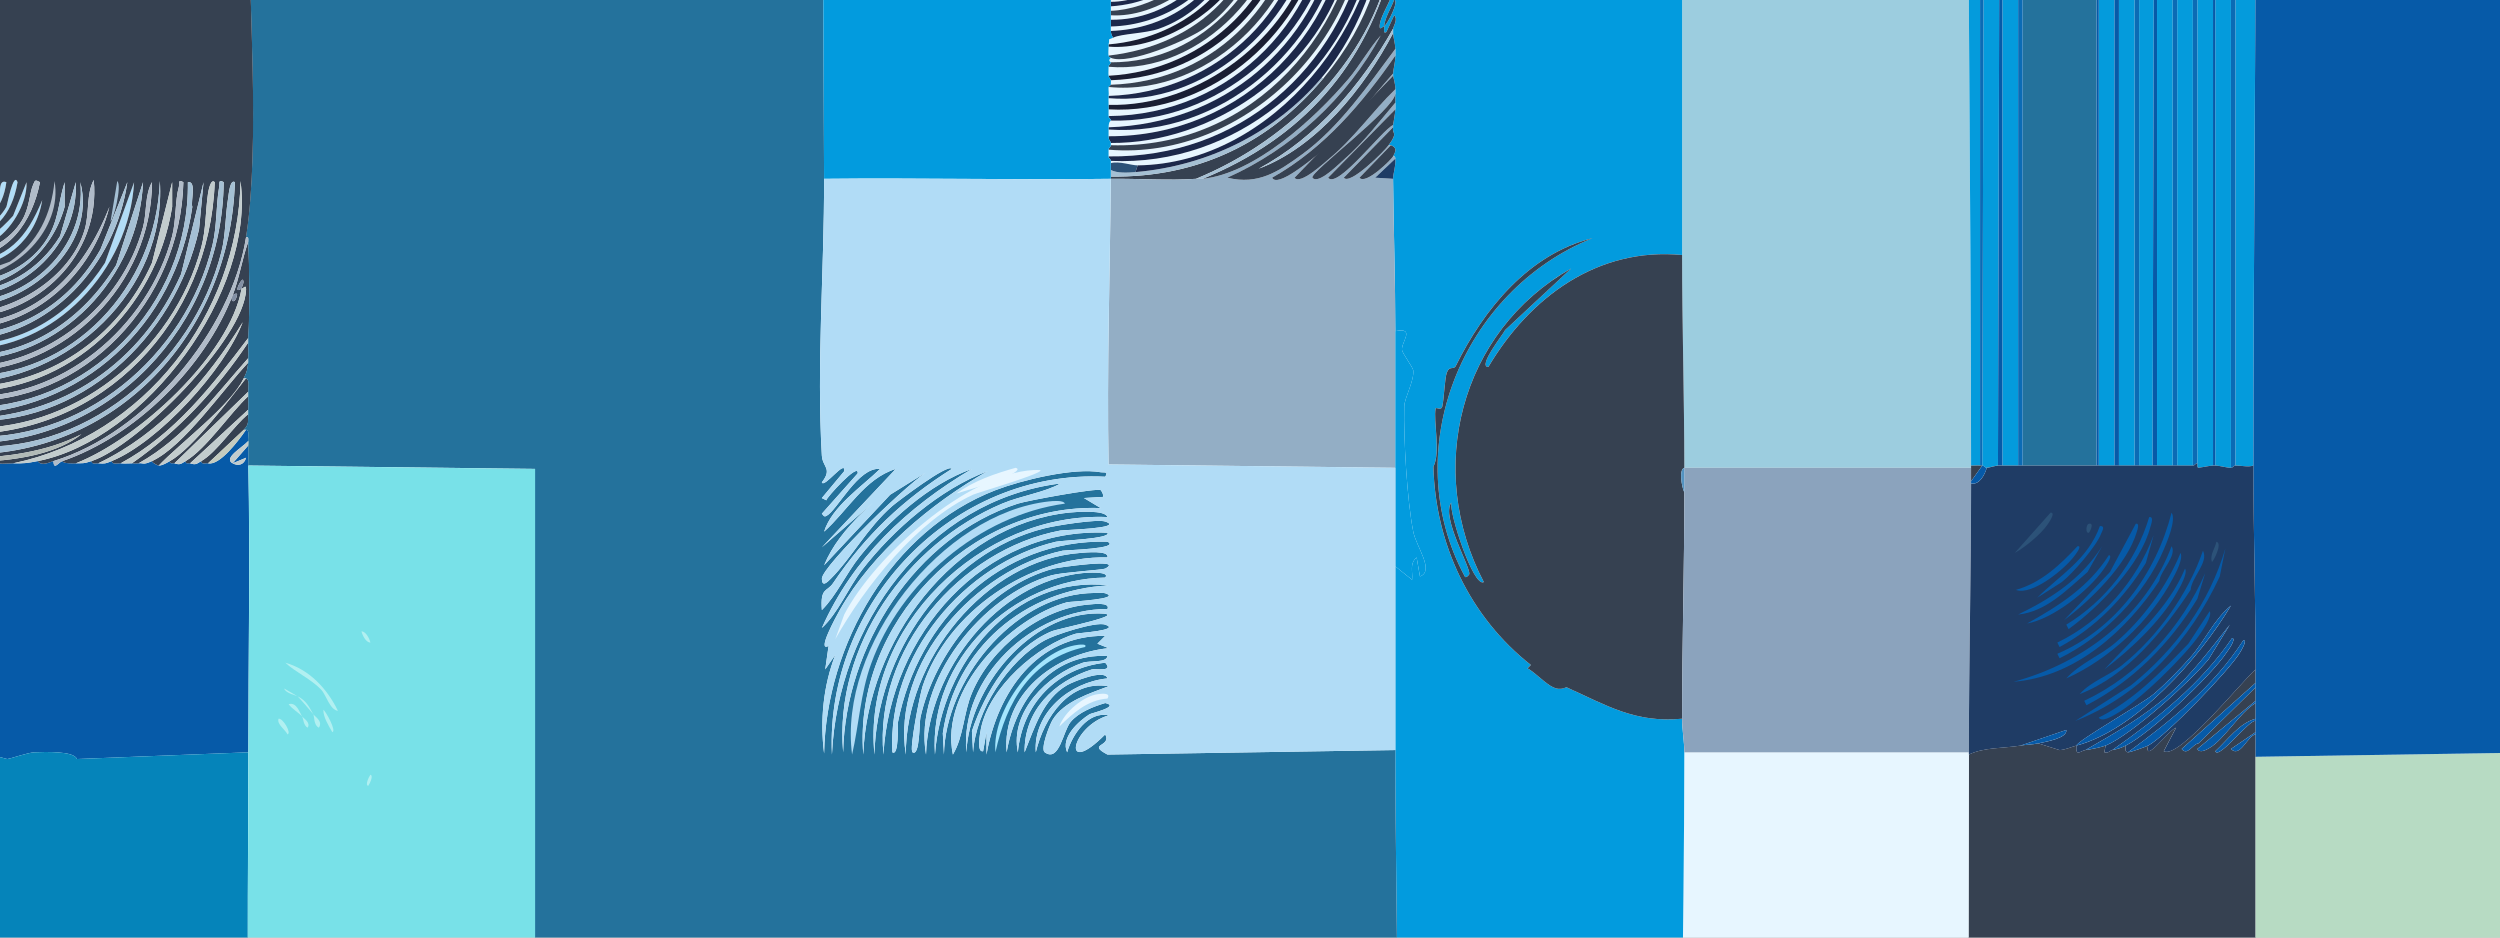
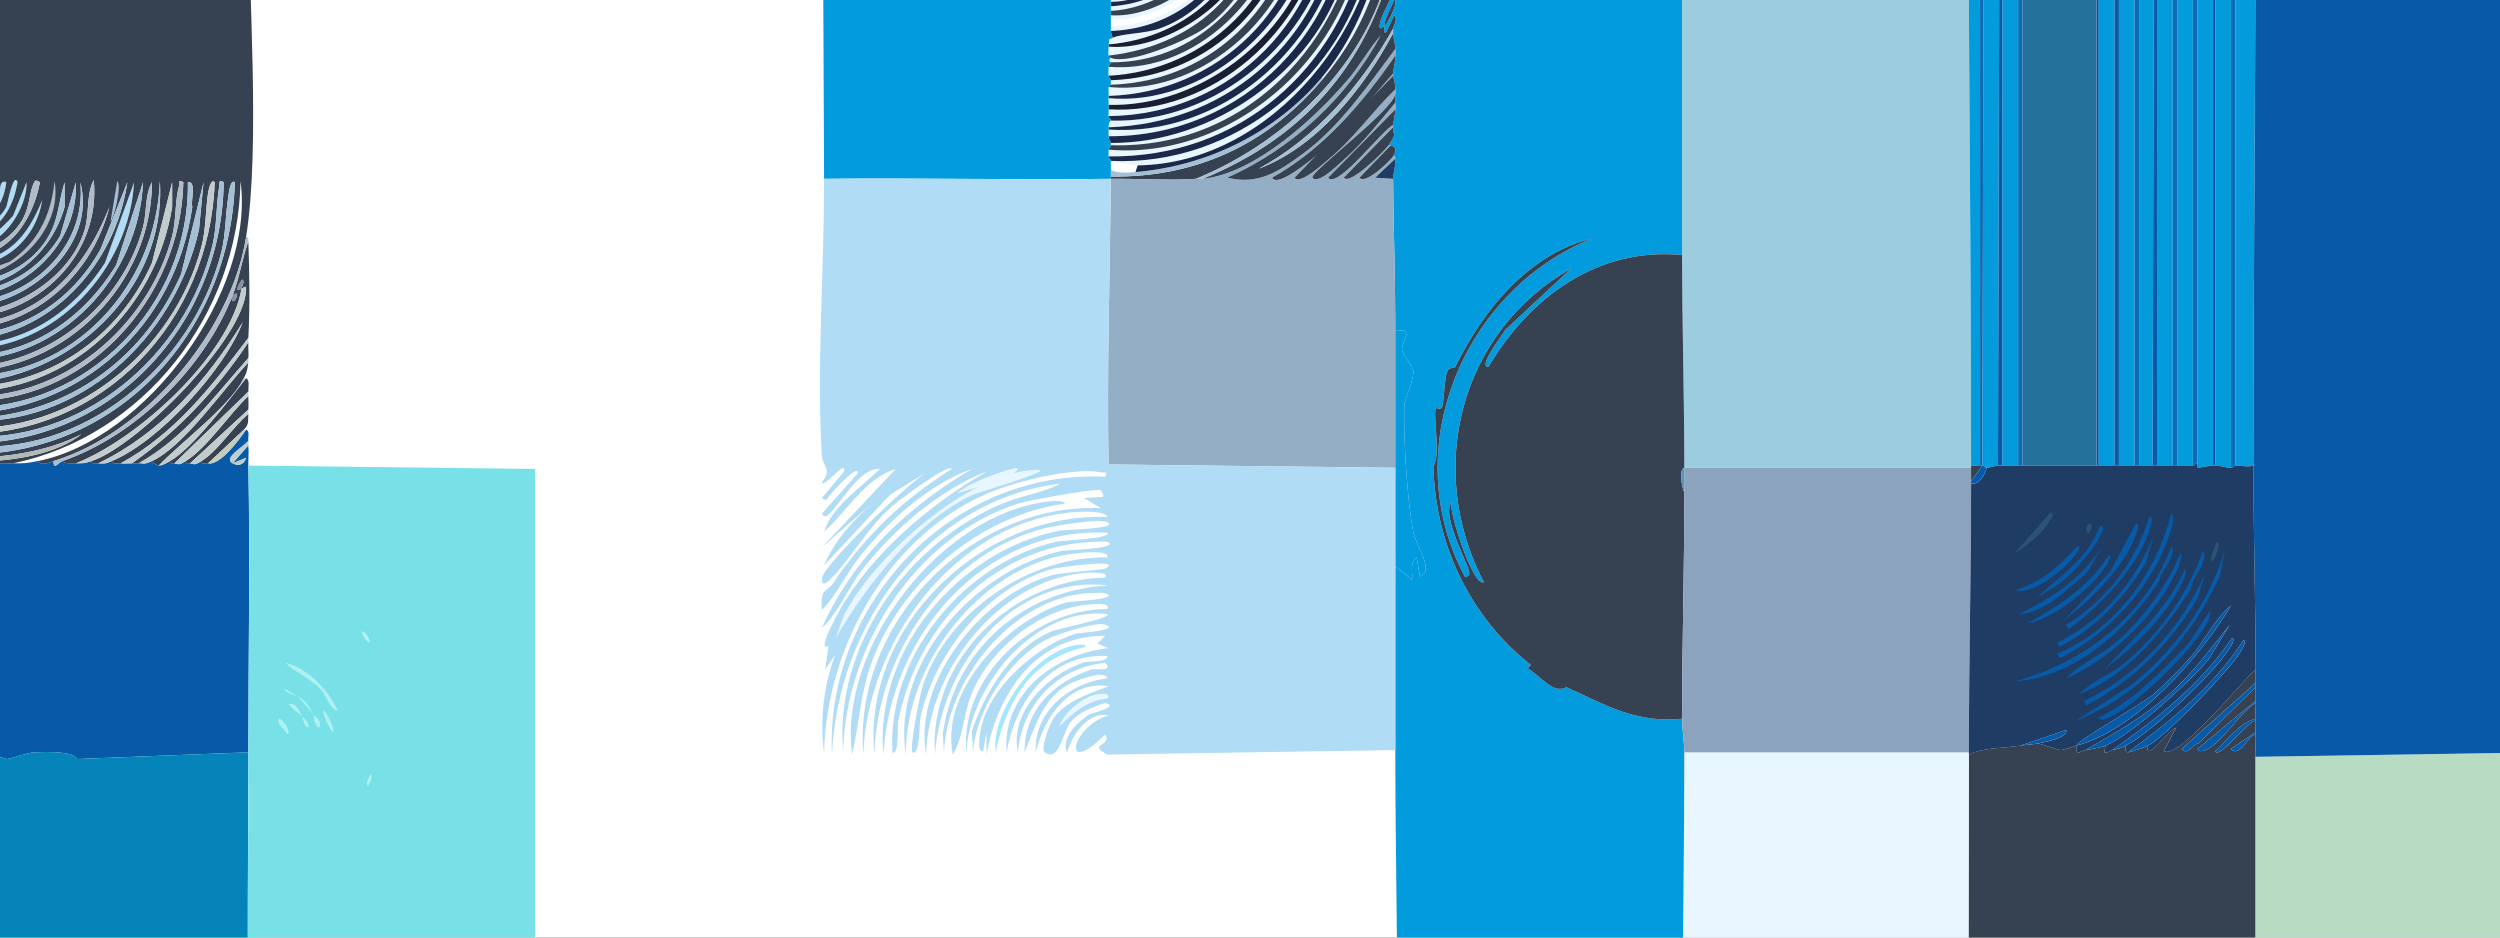
<svg xmlns="http://www.w3.org/2000/svg" width="1600" height="600" viewBox="0 0 1600 600" fill="none">
  <rect x="0" y="0" width="1600" height="600" fill="#333333" stroke="none" />
  <g clip-path="url(#clip0_513_1098)">
    <rect width="1600" height="600" fill="white" />
    <path d="M1260.06 -252.6C1258.51 -69.12 1261.49 114.53 1261.49 297.97V299.4H1077.97C1077.94 254.1 1076.54 208.14 1076.54 163.19C1076.53 85.85 1076.54 8.32 1076.54 -69.08V-252.6H1260.06Z" fill="#9CCDDF" />
    <path d="M1443.58 428.43V437.03L1396.27 479.33C1400.04 484.06 1403.32 476.08 1407.02 475.75L1443.58 439.91V448.51L1406.3 479.34C1407.91 482.4 1412.38 479.68 1414.19 478.62C1423.53 473.15 1433.49 455.92 1443.58 449.94V459.98C1433.01 462.91 1425.56 473.67 1417.77 480.77C1419.95 486.47 1439.72 460.17 1443.58 461.41V468.58L1427.81 479.33C1433.73 485.37 1438.37 470.72 1443.58 470.01V484.35C1443.58 605.72 1443.58 727.16 1443.58 848.53H1261.49C1258.88 726.75 1260.03 604.75 1260.06 482.92C1269.65 478.21 1282.34 478.96 1293.04 477.18C1296.7 476.57 1300.74 476.59 1304.51 475.75L1318.13 480.05C1321.81 479.86 1325.43 478.09 1328.88 477.18C1328.25 484.81 1331.77 480.35 1334.62 480.05C1337.47 479.75 1345.18 478.14 1347.52 477.18L1346.8 481.48C1349.37 482.23 1350.23 480.4 1351.82 480.05C1355.73 479.19 1356.74 479.01 1360.42 477.18C1360.57 478.78 1359.49 481.09 1361.85 481.48C1363.02 481.67 1373.05 478.05 1374.75 477.18C1372.1 489.14 1388.14 466.98 1392.67 465.71L1384.78 480.76C1394.28 486.41 1435.26 435.42 1443.56 428.43H1443.58Z" fill="#364151" />
    <path d="M1627.1 481.48C1627.11 543.18 1626.87 604.61 1627.1 666.44C1627.33 728.27 1629.71 787.85 1627.1 848.53H1443.58C1443.58 727.16 1443.58 605.72 1443.58 484.35L1627.1 481.48Z" fill="#B7DBC3" />
    <path d="M1260.06 481.48C1260.06 481.96 1260.06 482.44 1260.06 482.91C1260.04 604.74 1258.89 726.74 1261.49 848.52H1076.53C1076.8 787.37 1076.17 726.14 1076.53 665C1076.89 603.88 1078 542.66 1077.96 481.48H1260.05H1260.06Z" fill="#E7F6FF" />
    <path d="M893.015 -252.6V-69.08H891.585C886.805 -22.12 877.445 13.53 847.135 49.92H845.705C871.275 19.75 889.905 -29.6 885.135 -69.08C885.265 14.25 815.415 104.65 728.135 105.84C724.305 105.89 716.005 102.88 710.925 104.41C710.925 103.93 710.925 103.45 710.925 102.98C790.305 106.59 860.425 48.36 877.245 -28.21C878.145 -32.3 882.195 -65.09 881.545 -66.92C877.605 -78.04 874.775 -37.25 874.375 -35.38C857.135 44.61 792.675 101.1 709.495 100.11C709.515 98.69 709.475 97.23 709.495 95.81C797.965 103.42 880.925 19.04 872.225 -69.07C868.965 18.82 802.135 95.75 710.925 92.95C710.925 92.56 710.925 92 710.925 91.52C775.545 91.92 840.705 46.53 860.035 -15.3C862.205 -22.23 870.075 -62.72 868.635 -66.92C868.265 -68 865.325 -70.32 864.335 -68.35C863.465 17.41 796.005 87.61 709.485 87.21C709.505 85.79 709.455 84.33 709.485 82.91C780.465 87.86 845.565 31.82 858.595 -36.81C859.475 -41.47 862.435 -63.92 861.465 -66.92C857.625 -78.73 856.035 -42.59 855.725 -41.11C840.675 30.68 782.715 79.12 709.485 81.48C709.565 77.48 710.915 77.41 710.915 77.18C778.345 79.16 840.895 26.36 852.855 -39.67C853.155 -41.35 857.055 -79.55 851.425 -68.35C849.855 10.15 788.755 73.64 709.485 74.31C709.535 72.89 709.405 71.43 709.485 70.01C775.995 73.91 837.185 19.11 847.125 -45.41C847.405 -47.21 848.555 -80.11 844.255 -66.92C842.245 -60.76 842.745 -41.33 839.955 -31.08C824.805 24.67 767.595 68.58 709.485 67.13C709.585 65.72 709.325 64.22 709.485 62.83C770.035 68.18 828.205 17.06 839.955 -41.12C840.615 -44.41 845.105 -73.6 838.525 -66.93C836.155 3.95 780.205 59.23 709.485 61.39C709.775 59.59 709.295 57.5 709.485 55.65C775.285 62.31 840.475 -3.12 833.505 -69.09C828.435 -2.26 779.375 52.11 710.915 54.21C710.815 53.29 711.115 52.12 710.915 51.34C776.135 49.36 826.465 -2.55 829.915 -66.95H825.615C822.445 -4.02 772.365 45.12 709.485 48.47C709.275 46.63 709.495 44.6 709.485 42.73C769.125 47.93 824.315 -11.33 822.035 -69.1C814.255 -12.55 771.345 40.14 710.915 39.87C710.945 39.73 708.715 38.98 710.915 37C722.295 41.86 759.995 25.68 770.415 18.36C788.935 5.35 801.715 -15.39 809.845 -36.12C810.785 -38.53 824.425 -69.1 816.295 -69.1L809.845 -36.12C806.595 -33.96 806.745 -34.9 806.975 -38.27C807.525 -46.37 815.075 -60.1 810.555 -69.1C807.125 -10.36 767.275 28.85 709.475 35.56C709.205 35.08 709.405 31.17 709.475 29.82C739.585 32.36 777.675 10.51 792.635 -15.34C797.255 -23.33 809.655 -59.06 806.975 -66.96C806.165 -69.35 803.955 -69.27 802.675 -66.96C802.345 -14.17 760.885 24.06 709.485 28.39C710.625 23.97 708.115 26.09 712.355 24.09C717.945 21.46 732.955 21.44 741.745 18.35C776.225 6.24 800.725 -32.18 799.815 -68.39L789.775 -32.55C774.345 -1.45 746.035 18.51 710.915 19.78C710.815 18.85 710.965 17.85 710.915 16.91C744.465 16.2 777.095 -4.88 788.335 -36.86C789.955 -41.46 795.025 -63.81 794.075 -66.97C791.155 -76.68 790.015 -52.19 789.775 -51.2C781.085 -15.95 748.225 13.01 710.915 12.6C710.845 11.66 710.975 10.68 710.915 9.73C739.955 11.58 774.565 -12.65 784.035 -39.73C785.355 -43.51 790.675 -82.47 782.605 -68.41C781.735 -66.9 780.745 -42.73 776.865 -34C767.055 -11.88 734.695 6.16 710.915 6.86C710.875 5.87 710.945 4.77 710.915 3.99C749.215 1.62 783.745 -27.63 779.735 -68.42C774.575 -63.04 776.425 -50.92 773.995 -44.05C765.515 -19.99 736.915 1.01 710.905 1.11C710.875 0.1 710.905 -0.85 710.905 -1.76C746.965 -3.55 775.845 -31.87 773.995 -68.43C769.155 -58.45 769.365 -47.29 763.955 -36.89C754.215 -18.13 731.735 -5.54 710.905 -6.06C710.905 -6.54 710.905 -7.02 710.905 -7.49C744.565 -10.8 769.515 -33.44 768.255 -68.42C762.955 -58.29 763.105 -47.27 756.785 -36.88C746.965 -20.72 728.895 -13.94 710.905 -11.79C710.915 -12.97 710.805 -13.09 710.905 -14.66C740.685 -16.26 763.135 -38.4 762.525 -68.43C756.585 -63.48 757.465 -52.59 753.925 -45.49C746.475 -30.53 727.775 -17.65 710.915 -18.97C711.095 -19.83 710.825 -20.92 710.915 -21.84C730.605 -16.33 762.175 -49.92 756.795 -67C753.885 -76.24 750.135 -52.3 749.625 -51.23C742.035 -35.17 726.605 -26.02 709.475 -23.27C709.305 -24.65 709.755 -26.25 709.475 -27.57C726.325 -22.94 754.545 -52.4 751.055 -67C748.505 -77.67 740.805 -48.87 739.585 -46.93C733.975 -37.98 720.175 -30.79 709.475 -30.44C709.305 -31.83 709.565 -33.33 709.475 -34.74C720.105 -32.04 734.845 -42.02 739.585 -51.23C741.135 -54.23 747.245 -71.32 739.585 -68.44C738.205 -50.89 726.735 -39.4 709.475 -36.18C709.375 -38.07 709.495 -40.02 709.475 -41.92C724.025 -37.69 737.135 -55.08 736.715 -68.44C729.085 -62.67 731.065 -54.15 721.665 -47.65C718.875 -45.72 712.915 -44.35 709.475 -43.35C709.615 -46.95 710.885 -46.06 710.905 -46.22C720.195 -44.19 737.155 -67.14 728.115 -70.59C726.175 -71.33 709.785 -70.43 709.475 -71.31L710.905 -252.68H892.995L893.015 -252.6Z" fill="#E7F6FF" />
    <path d="M-126.394 -252.6H-123.524V119.46C-112.114 106.48 -117.234 128.97 -116.354 132.36C-115.114 137.14 -108.924 146.54 -108.464 153.15C-107.564 140.1 -103.714 146.73 -102.724 145.98C-99.334 143.38 -105.694 119.89 -107.024 114.44L-112.044 133.8L-110.614 -252.6H-103.444L-102.014 125.2C-105.784 134.5 -81.354 176.11 -75.494 174.66C-74.754 174.48 -71.934 166.24 -71.194 166.06C-69.314 165.6 -45.934 189.14 -37.504 179.68C-46.574 175.23 -55.484 173.58 -64.024 167.49C-68.764 164.11 -90.174 138.39 -90.544 135.23L-89.114 -252.6H-87.684V126.63C-79.634 133.41 -74.104 155.13 -62.594 161.76C-43.994 172.46 -74.954 144.55 -71.194 140.25C-64.384 151.66 -48.104 168.69 -34.634 163.91C-56.094 156.02 -38.994 154.95 -38.934 152.44C-38.904 151.07 -55.114 141.48 -59.004 133.8C-62.964 125.98 -64.044 116.52 -64.744 107.99C-72.414 14.38 -63.294 -102.41 -63.314 -198.84C-63.314 -201.74 -63.354 -206.26 -63.314 -210.31C-63.184 -224.33 -63.444 -238.54 -63.314 -252.61H-51.844V115.15C-47.754 129.6 -49.144 137.87 -33.204 145.26C-47.464 150.12 -26.904 153.68 -26.034 155.3C-24.574 158.01 -27.124 176.34 -26.034 181.11L-23.164 181.83C-23.244 182.77 -23.094 183.76 -23.164 184.7C-23.234 185.64 -23.104 186.63 -23.164 187.57C-23.224 188.51 -23.114 189.49 -23.164 190.44C-23.214 191.39 -23.124 192.36 -23.164 193.31C-23.204 194.26 -23.124 195.23 -23.164 196.18C-23.244 198.16 -23.214 198.58 -23.164 200.48C-23.134 201.43 -23.194 202.4 -23.164 203.35C-23.124 204.62 -23.274 206.19 -23.164 207.65C-23.094 208.59 -23.244 209.58 -23.164 210.52C-23.144 210.73 -23.734 211.54 -23.164 214.82C-23.004 215.72 -23.404 217.24 -23.164 217.69C-23.094 217.82 -25.764 218.77 -22.444 220.56C15.646 221.02 47.156 199.37 67.166 168.23L85.806 116.61C82.626 172.29 35.126 224.13 -22.444 223.43C-23.904 224.2 -22.774 226.57 -23.164 227.73C-23.394 228.43 -22.974 229.76 -23.164 230.6C-23.464 231.89 -22.924 233.56 -23.164 234.9C-23.324 235.8 -23.034 236.85 -23.164 237.77C-23.464 239.96 -23.074 239.78 -23.164 240.64C-23.184 240.87 -24.334 241.35 -24.594 244.94C-24.694 246.27 -23.074 246.47 -23.164 247.81C-23.254 249.3 -23.114 249.71 -23.164 250.68C-23.234 252.02 -23.134 252.48 -23.164 253.55C-23.194 254.62 -23.164 255.49 -23.164 256.42C-23.174 257.93 -23.174 259.21 -23.164 260.72C-23.164 260.95 -24.614 260.89 -24.594 265.02C-24.594 266.38 -23.174 266.52 -23.164 267.89C-23.164 268.35 -23.174 268.7 -23.164 269.32C-23.134 270.48 -24.684 270.84 -24.594 273.62C-24.554 275.03 -24.764 276.54 -24.594 277.92C-24.354 279.85 -23.184 279.26 -23.164 279.35C-22.834 280.5 -23.354 282.3 -23.164 283.65L-24.594 285.08C-24.764 286.94 -24.324 289 -24.594 290.82C-24.784 292.09 -23.054 292.35 -23.164 293.69C-23.374 296.3 -24.554 296.93 -24.594 297.99H-162.234V121.64C-161.874 130.43 -156.674 129 -156.494 129.53C-154.404 136.02 -156.064 151.69 -155.064 155.34C-154.164 158.63 -151.174 155.71 -150.764 156.77C-146.114 168.89 -140.854 177.2 -134.994 188.31C-134.904 188.49 -137.954 191 -137.864 191.18C-130.714 204.46 -99.804 232.74 -85.534 237.78L-60.444 239.93C-69.074 235.33 -79.294 231.09 -86.964 224.88C-89.184 223.08 -86.104 221.41 -86.244 221.3C-97.374 212.07 -131.704 184.88 -132.124 169.68C-132.234 165.48 -126.594 160.07 -126.384 158.21C-126.074 155.37 -131.264 149.18 -127.814 143.87C-137.604 148.9 -132.624 141.46 -137.854 133.83V-252.6H-136.424L-134.274 124.48C-130.134 118.92 -134.454 116.79 -126.384 113.73V-252.6H-126.394Z" fill="#B1DCF6" />
    <path d="M1341.77 -252.6V297.97C1325.99 297.99 1310.25 297.92 1294.46 297.97V-252.6H1341.77Z" fill="#24729C" />
    <path d="M-24.594 -252.6V120.9C-19.964 126.94 -20.944 114.68 -15.994 116.6C-15.694 119.99 -30.454 132.92 -20.294 129.5C-14.944 127.7 -13.934 117.11 -8.824 116.6C-10.864 125.93 -16.644 130.83 -24.594 135.24C-14.014 145.01 -3.134 112.46 -1.654 116.6C-3.694 131.77 -12.574 135.7 -24.594 142.41C-12.574 144.27 -4.494 134.84 -0.224 125.2C0.316 123.98 -1.174 114.39 4.076 116.6C1.686 134.45 -8.254 142.84 -24.604 148.14C-13.904 151.68 -0.924 141.47 4.076 132.37C4.576 131.46 8.606 109.31 11.246 116.6C7.576 137.77 -3.584 150.19 -24.594 153.88C-11.714 158.95 0.536 146.74 8.386 138.11L16.986 116.6C17.556 129.96 6.806 148.45 -5.234 154.59C-10.504 157.28 -21.384 157.61 -23.874 158.89C-26.824 160.41 -23.094 161.63 -23.154 161.76C-24.944 165.31 -23.714 163.24 -23.154 164.63C-22.764 165.59 -26.084 166.76 -22.434 168.93C5.146 165.69 16.916 152.61 27.026 128.07C23.156 152.79 2.726 170.98 -22.434 170.37C-24.944 171.37 -22.944 179.5 -23.154 181.84L-26.024 181.12C-27.114 176.35 -24.564 158.02 -26.024 155.31C-26.894 153.7 -47.454 150.14 -33.194 145.27C-49.134 137.88 -47.744 129.61 -51.834 115.16V-252.6H-24.594Z" fill="#B1DCF6" />
    <path d="M1443.58 -252.6V-71.95C1443.58 51.32 1442.15 174.75 1442.15 297.96C1438.66 299.1 1434.62 297.9 1430.68 297.96V-252.6H1443.58Z" fill="#049BDC" />
    <path d="M1280.13 -252.6L1278.7 297.97C1277.26 297.96 1272.58 299.42 1271.53 299.4C1270.18 299.38 1270.06 298.05 1268.66 297.97L1270.09 -252.6H1280.13Z" fill="#049BDC" />
    <path d="M1427.81 -252.6V299.4C1425.12 299.41 1420.74 297.99 1417.77 297.97V-252.6H1427.81Z" fill="#049BDC" />
    <path d="M1291.6 -252.6V297.97C1288.26 297.98 1284.9 297.97 1281.56 297.97V-252.6H1291.6Z" fill="#049BDC" />
    <path d="M1403.44 -252.6V297.97C1400.14 297.96 1396.69 297.97 1393.4 297.97V-252.6H1403.44Z" fill="#049BDC" />
    <path d="M1416.34 -252.6V297.97C1414.33 297.96 1407.74 299.41 1407.02 299.4C1405.85 299.4 1406.45 296.53 1406.3 296.53V-252.6H1416.34Z" fill="#049BDC" />
    <path d="M1353.25 -252.6V297.97C1349.91 297.97 1346.54 297.97 1343.21 297.97V-252.6H1353.25Z" fill="#049BDC" />
    <path d="M1390.53 -252.6V297.97C1387.22 297.97 1383.84 297.97 1380.49 297.97V-252.6H1390.53Z" fill="#049BDC" />
    <path d="M1366.16 -252.6V297.97C1362.85 297.97 1359.47 297.97 1356.12 297.97V-252.6H1366.16Z" fill="#049BDC" />
    <path d="M1379.06 -252.6L1377.63 297.97C1374.77 297.97 1371.89 297.97 1369.03 297.97V-252.6H1379.07H1379.06Z" fill="#049BDC" />
    <path d="M1267.23 -252.6V297.97C1265.37 297.75 1263.37 298.11 1261.49 297.97C1261.49 114.54 1258.51 -69.11 1260.06 -252.6H1267.23Z" fill="#049BDC" />
    <path d="M1294.47 -252.6V297.97C1293.52 297.97 1292.57 297.97 1291.6 297.97V-252.6H1294.47Z" fill="#0B6BB5" />
    <path d="M1430.68 -252.6V297.97C1429.31 297.99 1429.17 299.4 1427.81 299.4V-252.6H1430.68Z" fill="#0B6BB5" />
    <path d="M1393.4 -252.6V297.97C1392.45 297.97 1391.48 297.97 1390.53 297.97V-252.6H1393.4Z" fill="#0B6BB5" />
    <path d="M1356.12 -252.6V297.97C1355.17 297.97 1354.2 297.97 1353.25 297.97V-252.6H1356.12Z" fill="#065AA8" />
    <path d="M1369.03 -252.6V297.97C1368.08 297.97 1367.11 297.97 1366.16 297.97V-252.6H1369.03Z" fill="#0B6BB5" />
    <path d="M1406.3 -252.6V296.53C1404.94 296.53 1404.79 297.97 1403.43 297.96V-252.6H1406.3Z" fill="#0B6BB5" />
    <path d="M1270.1 -252.6L1268.67 297.97C1268.2 297.94 1267.7 298.03 1267.24 297.97V-252.6H1270.11H1270.1Z" fill="#0B6BB5" />
    <path d="M1380.49 297.96C1379.54 297.96 1378.57 297.96 1377.62 297.96L1379.06 -252.61H1380.48V297.96H1380.49Z" fill="#065AA8" />
    <path d="M1281.57 297.96C1280.62 297.96 1279.65 297.96 1278.7 297.96L1280.13 -252.61H1281.56V297.96H1281.57Z" fill="#065AA8" />
    <path d="M1343.22 297.96C1342.74 297.96 1342.26 297.96 1341.79 297.96V-252.6H1343.22V297.97V297.96Z" fill="#065AA8" />
    <path d="M1417.77 297.96C1417.29 297.96 1416.81 297.96 1416.34 297.96V-252.6H1417.77V297.97V297.96Z" fill="#065AA8" />
    <path d="M1076.54 -69.08C1076.54 8.32 1076.53 85.85 1076.54 163.19C1022.52 158.09 979.086 190.08 952.516 234.88C945.276 234.73 962.706 213.01 963.266 211.22L1005.57 171.79C934.066 212.27 911.996 300.74 949.646 372.52C942.996 376.42 927.206 327.62 928.856 321.62C922.106 330.74 941.286 363.01 940.326 367.5C940.256 367.82 938.186 370.37 937.456 368.93C894.046 288.12 935.776 186.15 1019.18 152.43C978.376 162.64 949.766 197.67 931.716 234.15C930.336 236.93 927.686 233.77 925.976 238.45C924.596 242.23 924.306 253.84 923.106 259.96C922.496 263.09 918.996 260.43 918.806 261.39C917.226 269.24 922.126 289.48 917.376 298.67C918.626 348.21 940.766 394.92 979.746 425.56L977.596 427.71C982.686 430.58 989.196 437.64 994.086 439.9C998.976 442.16 1002.05 439.61 1002.69 439.9C1027.85 451.27 1046.6 462.89 1076.53 459.97C1076.53 467.09 1077.96 474.74 1077.96 481.48C1077.99 542.66 1076.88 603.88 1076.53 665H894.436C894.436 603.46 893.006 541.66 893.006 480.04V362.47L903.756 371.07C904.286 365.94 901.906 360.92 906.626 356.73L908.776 368.92C918.336 365.3 906.396 350 904.476 340.24C900.466 319.86 898.226 280.6 898.736 259.95C898.866 254.67 905.206 243.55 904.476 237.01C904.266 235.11 897.686 226.31 897.306 224.11C896.456 219.19 906.316 209.32 893.006 211.92C892.986 179.4 891.886 146.86 891.576 114.42C891.546 110.93 893.416 106.73 893.006 101.52C892.916 100.43 892.786 99.94 891.576 100.09C893.326 96.77 894.286 94.55 890.146 92.92H888.716C895.076 84.17 890.826 86.28 891.586 81.45C891.656 80.98 891.526 80.49 891.586 80.02C892.046 76.49 892.776 74.05 893.016 69.98C893.106 68.56 892.946 67.1 893.016 65.68C893.106 63.79 892.946 61.84 893.016 59.94C893.046 58.99 892.986 58.02 893.016 57.07C893.116 53.65 891.586 49.06 891.586 48.47C891.586 47.99 891.586 47.51 891.586 47.04C891.576 44.8 893.096 39.85 893.016 35.57C892.996 34.15 893.046 32.69 893.016 31.27C892.946 27.81 891.706 24.1 891.586 21.23C891.546 20.28 891.636 19.31 891.586 18.36C891.526 17.24 894.946 12.42 892.306 9.76L887.286 20.51C884.906 22.24 886.216 17.32 885.856 16.93C887.806 15.38 895.576 1.21 892.306 -0.28C890.376 5.45 886.386 10.78 885.856 16.93C885.336 16.37 882.676 20.31 882.986 16.21C883.706 6.78 900.106 -11.32 891.586 -24.65C892.056 -26.49 895.146 -30.23 891.586 -31.82C893.476 -43.81 894.316 -57.17 891.586 -69.1H1076.55L1076.54 -69.08Z" fill="#029BDE" />
    <path d="M158.925 282.19C155.315 286.29 142.596 293.22 148.886 296.53C152.426 298.39 156.205 297.61 157.485 292.95L148.886 296.53L158.925 285.06C159.365 290.16 158.835 293.52 158.925 297.96C160.125 359.01 158.925 420.4 158.925 481.48L49.245 485.78C47.395 480.51 28.535 481.21 22.006 481.48C17.936 481.65 6.206 485.67 4.796 485.78C3.806 485.85 -7.874 481.49 -13.845 482.91C-16.494 483.54 -18.704 492.01 -24.595 488.65C-24.454 425.55 -27.434 360.97 -24.595 297.96C-24.544 296.89 -23.375 296.27 -23.165 293.66H-21.735C-20.384 297.16 -9.324 295.44 -4.524 295.09C-1.624 297.71 4.596 296.48 8.376 296.52C15.536 296.61 17.066 296.48 24.145 295.09C26.596 298.54 31.395 295.94 34.185 295.09C34.446 301.27 37.285 296 39.925 295.09C40.505 296.78 46.806 296.58 48.526 296.52C53.495 296.36 53.196 296.86 58.566 295.09C58.696 297.37 61.215 296.41 62.865 296.52C67.225 296.82 67.425 296.74 71.466 295.09C71.835 297.51 75.346 296.39 77.206 296.52C79.996 296.71 81.635 296.54 84.376 296.52C85.766 296.52 87.316 296.72 88.675 296.52C91.686 296.08 91.266 297.87 97.275 295.09C97.275 296.24 101.016 297.96 101.576 297.96C103.946 297.96 106.665 296.25 108.745 295.09C108.665 297.28 110.625 296.21 111.615 296.52C115.355 297.72 115.756 296.88 118.786 295.09C118.706 297.28 120.666 296.21 121.656 296.52C125.406 297.73 125.786 296.87 128.826 295.09C128.966 297.53 131.606 296.19 133.126 296.52C140.536 298.15 152.545 282.22 157.495 275.01C160.205 275.82 158.525 280.06 158.925 282.18V282.19Z" fill="#065AA8" />
    <path d="M158.926 216.24C135.786 246.78 111.636 277.94 77.206 296.53C75.346 296.4 71.846 297.52 71.466 295.1C101.496 282.83 143.826 236.51 155.346 206.21C132.706 243.24 102.646 277.47 62.866 296.54C61.216 296.43 58.686 297.38 58.566 295.11C87.986 285.37 156.286 216.82 157.496 185.43C157.656 181.29 155.226 185.32 154.626 184.71C155.016 182.47 156.646 180.56 155.346 178.97C154.206 178.82 148.756 188.68 154.626 184.71C147.106 227.51 88.176 281.05 48.526 296.54C46.796 296.6 40.506 296.79 39.926 295.11C86.906 278.94 130.866 235.19 148.896 189.01C146.786 193.71 150.986 194.57 151.766 188.29C151.346 187.2 148.956 188.87 148.896 189.01C153.196 178 154.936 165.73 158.936 154.6C159.646 174.88 160.016 196.02 158.936 216.25L158.926 216.24Z" fill="#364151" />
    <path d="M158.925 229.14C137.285 253.42 117.815 280.4 88.675 296.53C87.315 296.73 85.765 296.53 84.375 296.53C114.135 275.8 138.825 249.2 158.935 219.11C158.705 222.4 159.295 225.89 158.935 229.15L158.925 229.14Z" fill="#364151" />
    <path d="M156.055 242.05C147.155 259.94 115.785 283.11 101.575 297.97C101.015 297.97 97.275 296.25 97.275 295.1C117.855 285.56 143.105 248.61 158.925 232.01C158.135 236.89 158.375 237.39 156.055 242.05Z" fill="#364151" />
    <path d="M158.926 250.65L111.616 296.53C110.626 296.21 108.676 297.29 108.746 295.1C123.186 287.04 146.796 255.72 157.496 242.05C160.096 243.3 158.786 248.15 158.926 250.65Z" fill="#364151" />
    <path d="M158.925 219.11C138.815 249.21 114.135 275.8 84.365 296.53C81.625 296.55 79.995 296.72 77.195 296.53C111.625 277.94 135.775 246.78 158.915 216.24C158.865 217.18 158.985 218.17 158.915 219.11H158.925Z" fill="#C2CCCD" />
    <path d="M158.926 232.01C143.106 248.61 117.856 285.56 97.276 295.1C91.266 297.88 91.686 296.1 88.676 296.53C117.826 280.4 137.296 253.42 158.926 229.14C158.826 230.06 159.076 231.1 158.926 232.01Z" fill="#C2CCCD" />
    <path d="M158.925 262.12L121.645 296.53C120.655 296.21 118.705 297.29 118.775 295.1C132.145 287.21 147.165 264.35 158.925 253.52C158.965 256.34 159.125 259.32 158.925 262.12Z" fill="#364151" />
    <path d="M157.486 242.05C146.786 255.72 123.176 287.04 108.736 295.1C106.666 296.26 103.936 297.97 101.566 297.97C115.786 283.11 147.146 259.94 156.046 242.05H157.476H157.486Z" fill="#C2CCCD" />
    <path d="M156.056 275.02L133.116 296.53C131.596 296.19 128.956 297.54 128.816 295.1C139.146 289.05 149.376 272.71 158.926 264.99C158.586 269.34 159.686 271.35 156.056 275.03V275.02Z" fill="#364151" />
    <path d="M158.925 253.52C147.175 264.35 132.155 287.21 118.775 295.1C115.745 296.89 115.345 297.74 111.605 296.53L158.915 250.65C159.015 252.47 158.915 253 158.915 253.52H158.925Z" fill="#C2CCCD" />
    <path d="M158.926 264.99C149.376 272.71 139.146 289.05 128.816 295.1C125.776 296.88 125.396 297.74 121.646 296.53L158.926 262.12C158.856 263.06 158.996 264.05 158.926 264.99Z" fill="#C2CCCD" />
    <path d="M157.485 275.02C152.535 282.23 140.515 298.16 133.115 296.53L156.055 275.02H157.485Z" fill="#C4CBBF" />
-     <path d="M527.406 -252.6C525.576 -130.27 527.106 -7.8 527.406 114.44C527.546 173.02 522.566 232.98 525.976 291.51C526.416 299.13 532.946 299.72 525.976 308.72C527.466 312.66 541.386 293.48 540.316 301.55L525.976 318.76L528.846 320.19C528.466 319.01 549.956 295.22 548.916 302.98L525.976 328.79C526.996 329.56 527.096 331.08 528.846 330.22C535.756 326.84 549.286 298.66 563.256 300.11C551.176 311.76 532.446 324.23 527.416 340.26C542.216 327.17 553.326 306.25 573.296 300.11L525.986 350.29L581.906 301.54C562.356 319.02 537.716 336.77 527.426 361.76L569.726 316.6L596.246 300.11C584.376 305.59 525.846 362.55 525.996 370.36C526.106 376.13 529.566 372.52 531.736 370.36C545.306 356.81 554.626 338.18 571.166 323.76C573.836 321.44 607.196 296.02 609.156 300.1C577.796 319.87 553.956 342.51 533.166 373.22C529.236 379.03 524.876 375.75 525.996 390.43C535.436 381.05 541.566 366.98 550.366 356.02C568.356 333.62 594.816 309.61 622.056 300.1C580.506 324.67 545.936 357.06 525.996 401.9C536.296 392.59 542.736 376.35 551.806 364.62C571.706 338.88 601.596 313.06 632.096 301.53C595.916 321.98 558.026 353.94 537.466 390.42C535.136 394.56 522.426 417.71 530.296 413.36L528.146 428.41L534.596 419.09C526.926 438.9 524.716 460.87 527.426 482.18C528.756 412.39 570.586 339.38 637.106 313.71C653.826 307.26 687.266 299.12 704.496 302.24C706.546 302.61 709.516 301.47 707.366 305.11C609.496 300.2 528.016 386.21 532.446 482.9C536.196 400 593.306 320.05 678.686 309.41C668.876 315.09 653.306 317.3 641.406 322.31C580.076 348.17 533.746 413.74 539.606 481.46C541.036 413.75 585.856 343.47 651.436 322.31C657.386 320.39 702.246 312.11 704.486 313.71C704.856 313.98 706.696 317.22 705.916 318.01L693.726 318.73L704.476 325.18C620.676 321.83 545.846 399.45 552.496 482.89C555.016 411.5 609.816 335.82 684.406 328.04C689.046 327.56 707.456 326.2 708.776 330.91C628.096 327.45 551.366 401.67 559.666 482.89C560.886 419.5 605.466 353.83 668.636 338.08C675.446 336.38 702.156 332.03 707.346 333.78C720.376 338.16 680.686 339.13 678.666 339.52C613.996 351.86 559.256 416.08 565.396 482.9C569.636 406.47 629.626 337.1 708.776 340.96C711.386 344.8 679.526 345.81 675.796 346.7C616.746 360.69 567.736 419.82 571.136 481.47C575.466 484.16 574.446 463.49 574.716 462.11C587.506 397.05 640.376 344.84 708.776 346.69C717.736 351.17 681.846 352.05 680.096 352.43C624.566 364.29 570.286 424.05 579.736 482.9C579.426 422.94 630.506 358.29 691.566 353.86C694.276 353.66 710.136 352.02 708.776 356.73C658.926 355.67 606.286 391.43 590.486 439.17C588.726 444.48 581.706 480.06 584.036 481.47C588.786 484.34 588.336 462.43 589.056 459.25C598.376 417.72 632.156 375.14 674.366 363.9C676.266 363.39 720.326 356.86 707.346 363.9C705.826 364.73 679.786 366.25 672.936 368.2C628.626 380.83 584.446 435.83 592.646 482.9C594.306 429.46 638.106 372.25 693.006 366.77C694.636 366.61 710.956 365.36 707.346 369.64C648.146 370.59 594.196 422.09 598.376 482.91C602.496 424.91 648.816 367.48 709.496 374.66C655.866 377.29 611.276 415 603.396 469.29L604.116 482.91C605.106 435.88 647.716 382.91 695.876 379.68C698.266 379.52 705.776 379.17 707.346 379.68C718.786 383.39 684.416 385.02 682.976 385.42C646.256 395.51 601.226 441.45 609.856 482.92C616.816 471.27 616.656 456.32 622.046 443.49C634.106 414.75 665.776 389.14 697.316 386.86C698.696 386.76 710.846 385.1 708.786 389.73C660.576 389.82 614.376 433.48 618.456 481.49C620.566 439.96 659.166 392.32 703.046 392.6C725.266 392.74 677.166 402.26 672.936 404.07C647.356 415 630.366 442.93 622.036 467.87L622.756 481.49C624.506 454.87 645.116 422.74 668.636 409.8C675.276 406.15 701.246 397.67 707.346 399.76C717.846 403.36 690.016 405.11 688.706 405.5C663.706 412.89 633.006 440.01 627.776 466.43C627.176 469.44 624.926 481.82 629.206 480.77L631.356 468.58V482.92C638.446 443.07 663.536 406.49 707.346 406.93L702.326 411.95L709.496 414.82C675.016 418.38 641.086 444.2 644.256 481.49C649.846 448.42 672.476 417.97 708.776 419.84C708.286 424.42 697.646 422.57 693.006 424.14C670.206 431.88 646.186 455.64 651.426 481.49C654.236 450.79 676.236 427.45 707.346 424.14C712.986 430.31 701.136 427.67 698.746 428.44C674.436 436.23 655.356 454.64 655.736 481.49C662.056 465.92 667.406 447.47 682.976 438.48C686.526 436.43 707.026 427.77 708.786 434.18C684.506 436.57 661.076 456.3 662.906 481.49C668.246 458.87 684.636 435 709.506 439.19C697.786 443.7 681.036 448.72 673.666 460.7C671.786 463.75 665.636 479.36 668.646 481.49C677.966 488.08 680.326 468.02 685.136 462.13C690.236 455.88 699.836 452.17 707.356 449.94C717.216 452.11 698.366 456.45 697.316 457.11C690.496 461.42 678.626 471.96 682.976 481.48C686.176 470.24 696.406 455 709.496 457.82C685.086 465.05 679.076 498.51 707.346 470.01C711.716 478.06 695.226 475.81 708.776 482.91L893.016 480.04C893.016 541.65 894.446 603.46 894.446 665V848.52H703.756L708.776 841.35L700.886 848.52H698.016L708.766 832.75C701.486 834.27 695.226 841.47 693.716 848.52H690.846C691.166 845.87 693.586 841.14 695.146 839.2C699.456 833.83 708.126 831.78 708.766 825.58C698.316 829.54 688.726 836.43 687.976 848.52H683.676C686.786 833.41 699.696 829.61 708.766 819.84C694.386 821.55 682.536 834.37 680.806 848.52H677.936C679.246 836.23 687.666 826.51 697.296 819.84C698.056 819.31 715.986 813.87 707.336 812.67C696.066 811.11 672.686 835.04 675.076 848.51H672.206C673.076 837.71 681.336 822.82 690.126 816.97C692.186 815.6 713.236 809.33 708.766 806.93C687.116 807.84 669.806 827.28 667.906 848.51H665.036C666.896 832.51 677.346 816.25 691.556 808.36C693.306 807.39 715.286 802.56 708.766 799.76C683.136 802.92 663.206 822.37 662.166 848.51H659.296C658.716 832.81 672.296 811.42 685.816 804.06C688.396 802.65 715.366 795.89 707.326 794.02C685.176 788.88 652.856 826.55 654.996 848.5H652.126C654.386 829.25 666.106 805.63 684.386 796.88C688.106 795.1 713.736 790.49 707.326 788.28C704.106 787.17 686.846 792.26 682.956 794.02C663.616 802.75 649.446 827.53 649.266 848.5H646.396C647.666 819.84 667.056 794.92 694.426 786.85C695.486 786.54 715.766 786.06 708.766 782.55C671.256 781.17 644.436 813.04 642.096 848.5H639.226C643.096 810.63 669.516 778.9 709.476 778.96C695.186 771.83 679.306 784.01 666.466 789C670.736 784.17 678.486 778.95 684.386 776.81C686.886 775.91 714.896 772.91 708.756 769.64C666.846 770.37 630.856 806.95 629.186 848.5H626.316C627.286 814.94 654.606 780.32 685.816 769.64C687.676 769 716.126 766.71 708.756 762.47C706.416 761.13 679.876 767.92 675.776 769.64C648.896 780.94 620.236 818.53 622.006 848.5H619.136C618.636 820.03 643.076 784.87 667.166 771.08C680.786 763.29 694.966 762.75 708.746 756.74C660.136 755.92 616.936 800.89 616.266 848.5H613.396C614.636 806.69 648.036 765.69 688.666 755.31C689.926 754.99 716.896 753.7 708.736 749.57C656.906 749.53 609.496 797.25 609.086 848.5H606.216C607.656 795.75 655.566 746.32 708.726 746.7C704.366 738.65 677.286 747.49 668.576 751C631.236 766.06 604.666 808.98 601.906 848.5H599.036C604.376 790.93 649.316 741.01 708.716 739.53C705.896 734.11 686.596 737.97 680.036 739.53C634.486 750.37 596.946 802.2 596.156 848.5H593.286C596.316 798.33 630.726 750.16 680.026 736.67C681.766 736.19 718.016 732.96 707.266 729.5C701.696 727.71 671.336 735.37 664.256 738.1C623.096 753.99 588.726 804.02 590.416 848.5H586.116C589.866 797.55 620.006 753.54 667.126 733.8L708.706 723.76C639.516 721.54 585.246 781.49 583.256 848.5H580.386C581.476 794.59 622.466 737.29 675.736 723.76C683.926 721.68 702.446 722.52 707.276 720.89C723.286 715.49 682.056 719.06 680.036 719.46C622.356 730.7 576.376 789.98 577.526 848.5H574.656C574.946 796.87 606.806 748.03 652.796 725.2L708.716 710.86C632.856 707.02 570.386 774.8 570.356 848.5H567.486C569.536 778.31 618.276 720.28 687.206 707.99C688.456 707.77 716.956 707.83 708.716 703.69C628.536 700.83 564.096 770.28 563.186 848.5H560.316C562.856 765.47 627.356 701.01 709.426 698.67C626.436 690.85 556.696 767.21 557.446 848.5H554.576C554.906 777.72 605.506 710.93 675.726 696.52C684.776 694.66 700.946 696.52 707.266 695.09C723.166 691.48 681.896 691.77 678.586 692.22C605.406 702.33 550.086 776.51 550.266 848.5H547.396C549.396 773.09 601.516 703.49 677.156 689.35C683.386 688.18 707.576 689.03 708.696 687.92C709.816 686.81 709.936 684.36 708.696 683.62C617.196 679.89 543.836 759.14 544.526 848.5H540.226C545.596 766.48 596.266 696.27 680.016 682.18C687.596 680.91 698.856 682.01 705.826 680.75C707.876 680.38 710.846 681.52 708.696 677.88C612.506 672.1 538.366 755.63 537.366 848.5H534.496C535.946 767.39 592.406 690.74 674.286 676.45C682.156 675.08 702.646 676.57 707.266 675.02C723.486 669.56 673.766 673.18 671.426 673.59C588.356 687.93 531.946 766.5 531.636 848.51H528.766C529.396 767.92 584.246 687.88 665.686 672.16C680.306 669.34 695.056 670.62 709.416 667.14C688.706 667.22 665.766 662.2 647.046 672.16C648.316 667.17 656.586 667.87 647.766 666.42C646.866 666.27 645.836 666.46 644.896 666.42C640.406 666.25 638.976 666.57 634.856 667.85C633.586 667.93 633.416 666.57 631.986 666.42C626.946 665.89 622.486 666.53 617.646 667.85C613.986 657.74 577.546 688.99 573.916 692.22C561.246 703.51 535.716 731.85 528.756 746.7C527.176 746.92 527.576 745.83 527.326 745.27C546.036 713.56 572.236 686.85 603.316 667.13C599.276 660.59 571.246 685.26 566.756 689.35C557.576 697.71 534.116 723.58 528.766 733.8C527.196 734.02 527.596 732.95 527.336 732.37C544.796 707.09 565.996 684.04 591.856 667.13C588.946 661.19 571.696 676.48 568.196 679.32C559.036 686.76 531.766 715.33 527.336 725.2C525.406 725.24 525.916 723.74 525.906 722.33L580.386 667.13C576.136 664.89 572.506 667.74 568.916 669.28L569.636 666.41C566.296 665.92 564.606 666.55 561.746 667.84C560.476 667.92 560.306 666.56 558.876 666.41C547.436 665.17 536.216 686.4 527.336 693.65C526.966 690.57 527.316 691.31 527.336 689.35L548.846 667.13C545.226 661.68 529.646 680.96 527.336 683.62C527.616 682.63 526.456 682.31 528.766 677.88C530.696 674.17 534.736 671.72 537.366 668.56L534.496 666.41C471.806 669.08 407.866 662.78 345.236 666.41C345.036 665.74 342.576 663.55 342.366 663.54V300.08L158.846 297.93C158.756 293.49 159.286 290.13 158.846 285.03C158.766 284.11 159.016 283.05 158.846 282.16C158.446 280.04 160.126 275.8 157.416 274.99H155.986C159.606 271.32 158.516 269.3 158.856 264.95C158.926 264.01 158.786 263.02 158.856 262.08C159.056 259.28 158.896 256.29 158.856 253.48C158.856 252.96 158.956 252.43 158.856 250.61C158.716 248.11 160.016 243.26 157.426 242.01H155.996C158.316 237.35 158.076 236.85 158.866 231.97C159.016 231.06 158.766 230.03 158.866 229.1C159.226 225.84 158.636 222.35 158.866 219.06C158.936 218.12 158.816 217.14 158.866 216.19C159.946 195.96 159.576 174.82 158.866 154.54C158.816 153.15 159.396 151.63 157.436 151.67C166.696 93.13 158.866 -6.18 158.866 -69.13H340.236L342.386 -252.65H527.346L527.406 -252.6Z" fill="#24729C" />
    <path d="M671.496 320.9C673.566 320.68 680.586 319.9 681.536 322.33C626.706 329.76 576.197 373.03 557.517 424.84C550.677 443.81 549.847 463.49 545.327 482.91C536.297 413.6 602.756 328.32 671.496 320.89V320.9Z" fill="#B1DCF6" />
    <path d="M690.135 412.66C691.095 412.55 695.995 411.99 694.435 414.09C659.845 421.65 644.165 449 637.085 481.48C634.525 454.61 663.255 415.71 690.135 412.66Z" fill="#A4E6FE" />
    <path d="M158.927 285.06L148.887 296.53C142.597 293.22 155.307 286.3 158.927 282.19C159.097 283.08 158.847 284.13 158.927 285.06Z" fill="#C2CCCD" />
    <path d="M1076.54 163.19C1076.54 208.14 1077.94 254.1 1077.97 299.4C1074.39 300.36 1076.21 311.44 1077.97 315.17C1078 363.53 1076.5 411.92 1076.54 459.98C1046.62 462.9 1027.86 451.28 1002.7 439.91C1002.06 439.62 999.097 442.23 994.097 439.91C989.097 437.59 982.697 430.59 977.607 427.72L979.757 425.57C940.777 394.93 918.637 348.22 917.387 298.68C922.147 289.49 917.237 269.25 918.817 261.4C919.007 260.43 922.507 263.1 923.117 259.97C924.317 253.85 924.607 242.24 925.987 238.46C927.697 233.78 930.347 236.94 931.727 234.16C949.777 197.67 978.387 162.64 1019.19 152.44C935.777 186.16 894.057 288.13 937.467 368.94C938.187 370.37 940.267 367.83 940.337 367.51C941.297 363.02 922.117 330.75 928.867 321.63C927.217 327.62 943.007 376.43 949.657 372.53C912.007 300.76 934.077 212.28 1005.58 171.8L963.277 211.23C962.717 213.02 945.287 234.74 952.527 234.89C979.097 190.1 1022.53 158.1 1076.55 163.2L1076.54 163.19Z" fill="#364151" />
    <path d="M1261.49 299.4C1261.49 302.27 1261.49 305.17 1261.49 308V309.43C1261.49 366.48 1260.07 424.1 1260.06 481.48H1077.97C1077.97 474.74 1076.54 467.09 1076.54 459.97C1076.5 411.91 1078 363.51 1077.97 315.16C1077.97 309.92 1077.97 304.63 1077.97 299.39H1261.49V299.4Z" fill="#8BA3BD" />
    <path d="M1267.23 297.96C1267.7 298.02 1268.19 297.93 1268.66 297.96L1261.49 308C1261.49 305.17 1261.49 302.26 1261.49 299.4V297.97C1263.37 298.11 1265.37 297.75 1267.23 297.97V297.96Z" fill="#364151" />
    <path d="M158.925 -252.6V-69.08C158.925 -6.13 166.755 93.18 157.495 151.72C147.925 212.25 92.985 277.22 34.195 295.1C31.415 295.95 26.605 298.55 24.155 295.1C93.465 281.46 163.435 186.43 153.915 115.88C152.675 201.02 91.955 279.27 8.385 296.53C4.605 296.48 -1.615 297.72 -4.515 295.1C13.955 293.76 37.425 289.76 52.115 277.89C29.305 289.58 3.575 292.41 -21.725 293.66H-23.155C-23.045 292.32 -24.775 292.06 -24.585 290.79C74.535 293.01 147.355 212.94 150.335 116.59C147.145 114.34 146.305 125.03 146.035 126.63C144.215 137.25 144.485 150.11 141.735 161.04C123.375 233.91 52.675 293.69 -24.585 285.06L-23.155 283.63C70.295 285.8 142.225 208.01 143.165 116.6C139.525 114.45 140.675 117.41 140.295 119.47C138.235 130.8 138.905 144.68 135.995 156.75C118.665 228.45 52.065 284.23 -23.155 279.34C-23.185 279.24 -24.345 279.84 -24.585 277.91C66.225 278.8 134.245 205.39 137.435 116.61C134.735 113.77 133.225 123.16 133.135 123.78C131.475 134.99 131.885 146.61 128.835 158.19C111.135 225.3 46.035 278.06 -24.575 273.61C-24.655 270.83 -23.115 270.46 -23.145 269.31C50.895 273.62 111.695 216.48 127.405 146.72L130.275 116.61L115.935 175.39C90.865 232.12 39.655 267.63 -23.145 267.87C-23.165 266.5 -24.575 266.36 -24.575 265C52.515 263.76 112.255 207.96 123.105 132.38C121.875 129.37 126.035 115.49 120.235 116.61C121.485 194.74 56.125 262.81 -23.145 260.7C-23.155 259.19 -23.155 257.91 -23.145 256.4C54.415 259.73 115.615 191.59 117.365 116.61C113.545 114.37 114.995 117.75 114.495 119.48C111.985 128.14 112.745 141.36 110.195 151.02C94.735 209.49 39.035 256.65 -23.145 253.53C-23.115 252.46 -23.215 252 -23.145 250.66C45.155 251.35 99.655 198.15 110.195 132.37V116.6L97.295 168.22C75.605 216.65 30.595 247.32 -23.145 247.79C-23.065 246.45 -24.675 246.25 -24.575 244.92C44.165 244.47 106.805 185.06 102.315 115.88C99.915 183.44 46.565 241.86 -23.135 240.62C-23.045 239.77 -23.435 239.94 -23.135 237.75C42.145 237.28 96.965 181.53 97.305 116.6C92.595 124.55 94.045 136.08 91.565 145.28C77.895 196.03 29.905 234.41 -23.135 234.89C-22.895 233.55 -23.435 231.88 -23.135 230.59C39.085 230.67 88.745 177.51 91.565 116.61L74.355 169.66C53.005 204.41 18.745 227.86 -23.145 227.73C-22.755 226.56 -23.895 224.2 -22.425 223.43C35.145 224.14 82.645 172.29 85.825 116.61L67.185 168.23C47.175 199.37 15.665 221.03 -22.425 220.56C-25.745 218.77 -23.075 217.82 -23.145 217.69C32.175 215.83 73.875 169.39 81.515 116.61L64.305 159.62C45.665 192.58 15.095 212.51 -23.155 214.82C-23.725 211.54 -23.135 210.73 -23.155 210.52C22.405 209.35 59.135 175.57 70.035 132.38C53.715 174.11 24.185 205.73 -23.155 207.65C-23.265 206.19 -23.115 204.62 -23.155 203.35C23.775 202.64 64.725 163.33 60.005 115.17C55.095 124.39 57.355 135.92 54.265 146.71C45.405 177.72 8.035 200.43 -23.155 200.48C-23.205 198.58 -23.235 198.16 -23.155 196.18C16.845 197.14 62.295 158.02 51.405 116.61C55.615 158.98 17.855 193.23 -23.155 193.32C-23.115 192.37 -23.205 191.4 -23.155 190.45C15.535 188.74 50.275 156.46 48.535 116.61L38.495 151.02C24.885 173.31 2.775 185.63 -23.155 187.58C-23.095 186.64 -23.225 185.65 -23.155 184.71C7.815 183.36 33.095 161.77 41.365 132.38V116.61C36.745 131.45 37.835 141.95 28.465 155.32C16.795 171.97 -3.425 179.83 -23.155 181.84C-22.945 179.5 -24.945 171.37 -22.435 170.37C2.735 170.99 23.165 152.79 27.025 128.07C16.915 152.61 5.145 165.69 -22.435 168.93C-26.085 166.76 -22.765 165.59 -23.155 164.63C4.915 165.56 20.735 141.59 25.595 116.6C22.295 114.84 22.505 115.37 21.295 118.03C18.775 123.54 19.025 132.73 14.125 140.97C6.395 153.98 -8.225 161.79 -23.155 161.76C-23.085 161.63 -26.825 160.41 -23.875 158.89C-21.385 157.61 -10.505 157.28 -5.235 154.59C6.805 148.44 17.555 129.96 16.985 116.6L8.385 138.11C0.545 146.74 -11.715 158.96 -24.595 153.88C-3.585 150.19 7.585 137.77 11.245 116.6C8.605 109.31 4.575 131.46 4.075 132.37C-0.915 141.47 -13.895 151.68 -24.605 148.14C-8.255 142.84 1.685 134.45 4.075 116.6C-1.175 114.39 0.315 123.98 -0.225 125.2C-4.495 134.84 -12.585 144.27 -24.595 142.41C-12.575 135.7 -3.695 131.77 -1.655 116.6C-3.135 112.46 -14.015 145.01 -24.595 135.24C-16.635 130.83 -10.865 125.93 -8.825 116.6C-13.935 117.11 -14.945 127.71 -20.295 129.5C-30.455 132.92 -15.695 119.98 -15.995 116.6C-20.945 114.69 -19.975 126.94 -24.595 120.9V-252.6H158.925Z" fill="#364151" />
    <path d="M158.926 154.59C154.926 165.72 153.186 177.99 148.886 189C130.856 235.18 86.906 278.92 39.916 295.1C37.286 296.01 34.436 301.28 34.176 295.1C92.966 277.22 147.906 212.25 157.476 151.72C159.436 151.68 158.856 153.2 158.906 154.59H158.926Z" fill="#B0BBC8" />
    <path d="M-24.595 290.79C-24.325 288.97 -24.765 286.91 -24.595 285.05C52.666 293.68 123.366 233.9 141.726 161.03C144.476 150.1 144.216 137.24 146.026 126.62C146.296 125.02 147.136 114.33 150.326 116.58C147.346 212.94 74.535 293 -24.595 290.78V290.79Z" fill="#A5C0D4" />
    <path d="M-23.164 283.62C-23.354 282.27 -22.834 280.47 -23.164 279.32C52.056 284.21 118.656 228.43 135.986 156.73C138.906 144.67 138.226 130.78 140.286 119.45C140.656 117.4 139.516 114.43 143.156 116.58C142.216 207.99 70.286 285.79 -23.164 283.61V283.62Z" fill="#A5C0D4" />
    <path d="M-24.595 277.89C-24.765 276.51 -24.555 274.99 -24.595 273.59C46.025 278.04 111.115 225.28 128.815 158.17C131.875 146.59 131.455 134.97 133.115 123.76C133.205 123.14 134.715 113.76 137.415 116.59C134.235 205.37 66.205 278.78 -24.605 277.89H-24.595Z" fill="#C2CCCD" />
-     <path d="M24.145 295.09C17.065 296.48 15.535 296.62 8.375 296.52C91.935 279.26 152.665 201 153.905 115.87C163.435 186.42 93.465 281.45 24.145 295.09Z" fill="#C2CCCD" />
    <path d="M-23.163 269.29C-23.174 268.66 -23.163 268.32 -23.163 267.86C39.627 267.62 90.837 232.11 115.916 175.38L130.256 116.6L127.386 146.71C111.686 216.47 50.886 273.61 -23.163 269.3V269.29Z" fill="#A5C0D4" />
    <path d="M-24.593 264.99C-24.613 260.86 -23.154 260.92 -23.163 260.69C56.096 262.8 121.466 194.73 120.216 116.6C126.016 115.48 121.856 129.36 123.086 132.37C112.246 207.95 52.507 263.75 -24.593 264.99Z" fill="#A5C0D4" />
    <path d="M-23.164 256.38C-23.164 255.45 -23.194 254.63 -23.164 253.51C39.016 256.63 94.716 209.47 110.176 151C112.736 141.34 111.976 128.12 114.476 119.46C114.976 117.73 113.526 114.35 117.346 116.59C115.596 191.57 54.396 259.72 -23.164 256.38Z" fill="#B0BBC8" />
    <path d="M-23.164 250.65C-23.114 249.69 -23.254 249.27 -23.164 247.78C30.566 247.3 75.586 216.63 97.276 168.21L110.176 116.59V132.36C99.636 198.14 45.136 251.34 -23.164 250.65Z" fill="#C2CCCD" />
    <path d="M-24.593 244.91C-24.323 241.32 -23.183 240.83 -23.163 240.61C46.536 241.85 99.897 183.43 102.286 115.87C106.786 185.04 44.136 244.46 -24.604 244.91H-24.593Z" fill="#A5C0D4" />
    <path d="M-23.163 237.74C-23.033 236.83 -23.323 235.77 -23.163 234.87C29.877 234.39 77.867 196.01 91.537 145.26C94.017 136.07 92.567 124.53 97.277 116.58C96.937 181.51 42.127 237.26 -23.163 237.73V237.74Z" fill="#B0BBC8" />
    <path d="M-23.163 230.58C-22.974 229.74 -23.393 228.41 -23.163 227.71C18.716 227.84 52.986 204.39 74.337 169.64L91.546 116.59C88.727 177.49 39.066 230.66 -23.154 230.57L-23.163 230.58Z" fill="#A5C0D4" />
    <path d="M-23.163 217.67C-23.403 217.22 -23.003 215.7 -23.163 214.8C15.087 212.49 45.657 192.56 64.297 159.6L81.507 116.59C73.867 169.37 32.157 215.81 -23.153 217.67H-23.163Z" fill="#A5C0D4" />
    <path d="M-23.163 203.33C-23.193 202.38 -23.133 201.41 -23.163 200.46C8.027 200.42 45.407 177.7 54.257 146.69C57.337 135.9 55.087 124.37 59.997 115.15C64.717 163.31 23.767 202.61 -23.163 203.33Z" fill="#B0BBC8" />
    <path d="M-23.163 210.5C-23.243 209.56 -23.093 208.57 -23.163 207.63C24.177 205.71 53.717 174.09 70.027 132.36C59.117 175.55 22.397 209.33 -23.163 210.5Z" fill="#B0BBC8" />
    <path d="M-23.164 196.16C-23.124 195.21 -23.204 194.24 -23.164 193.29C17.836 193.21 55.606 158.95 51.396 116.58C62.286 157.99 16.846 197.11 -23.164 196.15V196.16Z" fill="#A5C0D4" />
    <path d="M-23.163 190.43C-23.113 189.49 -23.223 188.5 -23.163 187.56C2.767 185.61 24.877 173.29 38.487 151L48.527 116.59C50.277 156.44 15.527 188.72 -23.163 190.43Z" fill="#A5C0D4" />
    <path d="M-23.163 184.69C-23.093 183.75 -23.243 182.76 -23.163 181.82C-3.443 179.81 16.787 171.95 28.457 155.3C37.827 141.92 36.747 131.43 41.357 116.59V132.36C33.087 161.75 7.807 183.34 -23.163 184.69Z" fill="#A5C0D4" />
    <path d="M34.906 115.87C40.296 146.17 9.916 177.23 -21.014 177.52L6.226 167.48C24.286 155.25 32.796 137.29 34.906 115.86V115.87Z" fill="#B0BBC8" />
    <path d="M-23.164 164.62C-23.724 163.23 -24.954 165.3 -23.164 161.75C-8.234 161.78 6.386 153.97 14.116 140.96C19.016 132.72 18.766 123.53 21.286 118.02C22.506 115.36 22.286 114.83 25.586 116.59C20.736 141.58 4.906 165.55 -23.164 164.62Z" fill="#B0BBC8" />
    <path d="M-4.524 295.09C-9.314 295.44 -20.374 297.16 -21.734 293.66C3.566 292.41 29.296 289.58 52.106 277.89C37.406 289.76 13.946 293.75 -4.524 295.1V295.09Z" fill="#B1BAB7" />
    <path d="M75.046 115.87C78.386 118.87 72.226 142.01 70.746 141.68L75.046 115.87Z" fill="#A5C0D4" />
    <path d="M158.925 481.48C158.925 542.67 158.065 603.85 158.925 665C158.925 665.48 158.915 665.96 158.925 666.43H-24.595C-24.595 607.19 -24.725 547.88 -24.595 488.64C-18.705 492.01 -16.495 483.54 -13.845 482.9C-7.875 481.48 3.805 485.84 4.795 485.77C6.195 485.66 17.925 481.64 22.005 481.47C28.535 481.2 47.395 480.5 49.245 485.77L158.925 481.47V481.48Z" fill="#0584BA" />
    <path d="M1627.1 -61.91C1630.25 -47.57 1627.13 -34.87 1627.1 -16.75L1652.91 -11.01L1627.1 -9.58C1639.7 -5.49 1654.23 -8.47 1665.81 -0.98C1654.45 3.28 1639.72 -6.88 1627.1 -3.85C1633.34 1.43 1649.47 -1.38 1656.49 1.17C1656.78 1.28 1659.85 4.69 1661.51 4.75C1657.15 11.05 1624.24 -1.92 1629.25 12.64C1630.99 10.93 1645.19 12.2 1646.46 12.64C1646.89 12.79 1650.25 18.57 1652.2 19.81C1652.6 20.07 1660.06 17.37 1661.52 21.96C1664.05 29.92 1650.22 21.27 1649.33 21.24C1648.82 21.22 1646.97 24.13 1646.46 24.11C1645.36 24.07 1621.75 19.89 1627.82 24.11L1641.44 28.41C1636.97 28.39 1631.84 30.15 1627.1 29.13C1624.1 36.39 1631.58 38.57 1631.4 39.17C1630.98 40.6 1627.44 39.18 1627.1 40.6C1625.94 45.35 1633.62 45.98 1627.1 49.92C1641.32 54.75 1653.31 54.4 1662.94 67.84C1662.61 73.27 1647.52 63.03 1646.45 62.82C1645.94 62.72 1644.47 66.12 1642.15 65.69C1641.06 65.48 1631.45 59.88 1627.1 62.11L1644.31 69.28H1631.41L1640.73 74.3C1638.6 82.6 1630.84 70.18 1627.11 76.45C1635.3 79.7 1624.4 88.44 1629.98 89.35C1630.06 97.57 1638.85 102.98 1632.85 113.01C1631.77 113.12 1627.48 113.9 1627.11 115.16C1627 176.09 1627.25 237.05 1627.11 297.96C1626.97 359.11 1627.1 420.33 1627.11 481.48L1443.59 484.35V470.01C1443.59 469.53 1443.59 469.05 1443.59 468.58V461.41C1443.59 460.93 1443.59 460.45 1443.59 459.98V449.94C1443.59 449.46 1443.59 448.98 1443.59 448.51V439.91C1443.59 438.97 1443.59 437.99 1443.59 437.04V428.44C1443.59 384.99 1442.16 341.33 1442.16 297.97C1442.16 174.76 1443.59 51.33 1443.59 -71.94C1467.65 -69.02 1491.88 -71.77 1516 -71.94C1516.39 -71.94 1522.78 -69.07 1523.17 -69.07C1528.43 -69.13 1525.65 -71.87 1528.91 -71.94C1529.3 -71.94 1532.35 -68.96 1536.08 -69.07C1537.57 -69.12 1544.17 -74.81 1544.68 -74.81C1546.59 -74.8 1555.83 -65.6 1562.6 -72.66C1542.97 -89.64 1575.26 -71.14 1581.96 -70.51C1584.18 -70.3 1590.08 -74.86 1590.56 -74.81C1593.78 -74.46 1601.87 -71.22 1606.33 -70.51C1616.17 -68.95 1625.57 -75.68 1627.12 -61.91H1627.1Z" fill="#065AA8" />
    <path d="M1443.58 437.04C1443.58 437.98 1443.58 438.96 1443.58 439.91L1407.02 475.75C1403.32 476.09 1400.04 484.07 1396.27 479.33L1443.58 437.03V437.04Z" fill="#065AA8" />
    <path d="M1443.58 448.51C1443.58 448.99 1443.58 449.47 1443.58 449.94C1433.49 455.92 1423.53 473.15 1414.19 478.62C1412.38 479.68 1407.92 482.4 1406.3 479.34L1443.58 448.51Z" fill="#065AA8" />
    <path d="M1443.58 459.98C1443.58 460.46 1443.58 460.94 1443.58 461.41C1439.72 460.16 1419.95 486.46 1417.77 480.77C1425.56 473.67 1433.01 462.91 1443.58 459.98Z" fill="#065AA8" />
    <path d="M1443.58 468.58C1443.58 469.06 1443.58 469.54 1443.58 470.01C1438.37 470.72 1433.73 485.37 1427.81 479.33L1443.58 468.58Z" fill="#065AA8" />
    <path d="M891.576 -31.8C881.026 35.3 826.256 89.56 765.406 114.44C748.396 115.67 728.366 114.21 710.926 114.44C710.926 113.96 710.926 113.48 710.926 113.01C766.306 113.69 812.286 91.78 847.136 49.92C877.446 13.52 886.796 -22.13 891.586 -69.08C894.316 -57.15 893.476 -43.79 891.586 -31.8H891.576Z" fill="#364151" />
    <path d="M710.926 102.97C710.936 101.61 709.476 101.46 709.496 100.1C792.686 101.09 857.136 44.6 874.376 -35.39C874.776 -37.26 877.606 -78.05 881.546 -66.93C882.196 -65.09 878.146 -32.31 877.246 -28.22C860.426 48.35 790.316 106.58 710.926 102.97Z" fill="#1C284A" />
    <path d="M709.486 95.8C709.506 94.44 710.906 94.3 710.916 92.93C802.126 95.73 868.956 18.8 872.216 -69.09C880.916 19.02 797.956 103.4 709.486 95.79V95.8Z" fill="#364151" />
    <path d="M710.925 91.5C710.925 90.34 709.455 89.97 709.495 87.2C796.015 87.59 863.475 17.39 864.345 -68.36C865.335 -70.33 868.275 -68 868.645 -66.93C870.085 -62.73 862.205 -22.25 860.045 -15.31C840.715 46.52 775.545 91.9 710.935 91.51L710.925 91.5Z" fill="#1C284A" />
    <path d="M709.486 82.9C709.486 82.42 709.486 81.94 709.486 81.47C782.716 79.11 840.676 30.67 855.726 -41.12C856.036 -42.6 857.626 -78.74 861.466 -66.93C862.446 -63.93 859.486 -41.48 858.596 -36.82C845.556 31.8 780.466 87.85 709.486 82.9Z" fill="#1C284A" />
    <path d="M710.925 77.16C710.975 75.81 709.445 75.64 709.495 74.29C788.765 73.62 849.865 10.13 851.435 -68.37C857.065 -79.57 853.175 -41.38 852.865 -39.69C840.905 26.34 778.355 79.14 710.925 77.16Z" fill="#1C284A" />
    <path d="M709.485 69.99C709.535 69.05 709.415 68.06 709.485 67.12C767.605 68.56 824.805 24.66 839.955 -31.09C842.745 -41.35 842.255 -60.77 844.255 -66.93C848.545 -80.12 847.395 -47.22 847.125 -45.42C837.175 19.1 775.995 73.9 709.485 70V69.99Z" fill="#191E33" />
    <path d="M709.486 62.82C709.546 62.35 709.406 61.85 709.486 61.39C780.206 59.23 836.156 3.95 838.526 -66.93C845.106 -73.6 840.626 -44.41 839.956 -41.12C828.206 17.06 770.036 68.18 709.486 62.83V62.82Z" fill="#1C284A" />
    <path d="M709.486 55.66L710.916 54.23C779.376 52.12 828.436 -2.24 833.506 -69.07C840.476 -3.1 775.286 62.33 709.486 55.67V55.66Z" fill="#364151" />
    <path d="M710.926 51.35C710.556 49.95 709.636 49.73 709.496 48.48C772.386 45.13 822.466 -4 825.626 -66.94H829.926C826.466 -2.55 776.136 49.36 710.926 51.35Z" fill="#191E33" />
    <path d="M709.486 42.75C709.486 41.51 710.646 41.35 710.916 39.88C771.336 40.15 814.256 -12.54 822.036 -69.09C824.316 -11.32 769.126 47.94 709.486 42.74V42.75Z" fill="#364151" />
    <path d="M809.856 -36.11C801.726 -15.37 788.946 5.37 770.426 18.37C760.006 25.69 722.306 41.87 710.926 37.01C709.356 36.34 709.936 36.36 709.496 35.58C767.296 28.87 807.146 -10.35 810.576 -69.08C815.096 -60.08 807.536 -46.35 806.996 -38.25C806.766 -34.88 806.616 -33.94 809.866 -36.1L809.856 -36.11Z" fill="#364151" />
    <path d="M709.486 29.85C709.506 29.4 709.376 28.83 709.486 28.42C760.886 24.1 802.356 -14.13 802.676 -66.93C803.956 -69.24 806.166 -69.32 806.976 -66.93C809.656 -59.03 797.256 -23.3 792.636 -15.31C777.676 10.54 739.586 32.39 709.476 29.85H709.486Z" fill="#191E33" />
    <path d="M712.356 24.11C711.336 22.38 711.146 21.86 710.926 19.81C746.046 18.54 774.356 -1.42 789.786 -32.52L799.826 -68.36C800.736 -32.15 776.246 6.27 741.756 18.38C732.956 21.47 717.956 21.48 712.366 24.12L712.356 24.11Z" fill="#1C284A" />
    <path d="M710.926 9.78C710.846 8.51 710.936 7.22 710.926 6.91C734.716 6.21 767.066 -11.84 776.876 -33.95C780.746 -42.68 781.746 -66.85 782.616 -68.36C790.686 -82.43 785.376 -43.47 784.046 -39.68C774.576 -12.59 739.966 11.63 710.926 9.78Z" fill="#364151" />
-     <path d="M710.926 16.94C710.856 15.52 711.026 14.05 710.926 12.64C748.236 13.05 781.096 -15.92 789.786 -51.16C790.026 -52.15 791.166 -76.64 794.086 -66.93C795.036 -63.77 789.966 -41.42 788.346 -36.82C777.096 -4.85 744.476 16.24 710.926 16.95V16.94Z" fill="#1C284A" />
    <path d="M847.135 49.92C812.285 91.77 766.305 113.68 710.925 113.01C710.935 111.65 710.905 110.17 710.925 108.71C714.655 111.03 722.415 110.51 726.695 110.14C772.755 106.18 815.815 85.18 845.695 49.92H847.125H847.135Z" fill="#A5C0D4" />
    <path d="M710.926 4.04C710.896 3.06 710.946 1.98 710.926 1.17C736.926 1.07 765.536 -19.93 774.016 -43.99C776.436 -50.87 774.596 -62.98 779.756 -68.36C783.766 -27.58 749.236 1.67 710.936 4.05L710.926 4.04Z" fill="#1C284A" />
-     <path d="M728.126 105.84L726.696 110.14C722.416 110.51 714.656 111.03 710.926 108.71C710.946 107.31 710.906 105.87 710.926 104.41C715.996 102.88 724.306 105.9 728.136 105.84H728.126Z" fill="#2C5278" />
    <path d="M710.926 -252.6L709.496 -71.23C709.806 -70.35 726.196 -71.25 728.136 -70.51C728.396 -68.85 726.726 -69.17 726.706 -69.08C725.426 -68.86 723.226 -69.45 722.406 -69.08C721.586 -68.71 709.936 -56.29 709.506 -55.46C708.496 -53.51 710.986 -53.43 710.936 -53.31C709.586 -49.85 710.966 -50.58 710.936 -50.44C710.156 -46.86 711.066 -47.26 710.936 -46.14C710.916 -45.98 709.646 -46.87 709.506 -43.27C709.486 -42.79 709.506 -42.31 709.506 -41.84C709.526 -39.94 709.406 -37.99 709.506 -36.1C709.526 -35.62 709.476 -35.14 709.506 -34.67C709.596 -33.26 709.336 -31.76 709.506 -30.37C709.616 -29.46 709.326 -28.36 709.506 -27.5C709.786 -26.17 709.336 -24.57 709.506 -23.2L710.936 -21.77C710.846 -20.85 711.116 -19.76 710.936 -18.9C710.166 -15.26 711.026 -16.01 710.936 -14.6C710.836 -13.03 710.946 -12.91 710.936 -11.73C710.916 -10.24 710.956 -8.83 710.936 -7.43C710.936 -6.95 710.936 -6.47 710.936 -6C710.916 -4.45 710.916 -3.25 710.936 -1.7C710.936 -0.8 710.906 0.16 710.936 1.17C710.956 1.98 710.906 3.06 710.936 4.04C710.966 4.82 710.896 5.92 710.936 6.91C710.946 7.22 710.856 8.51 710.936 9.78C710.996 10.72 710.866 11.71 710.936 12.65C711.036 14.07 710.866 15.53 710.936 16.95C710.986 17.89 710.836 18.89 710.936 19.82C711.166 21.87 711.346 22.39 712.366 24.12C708.126 26.12 710.646 24 709.496 28.42C709.386 28.84 709.516 29.4 709.496 29.85C709.426 31.19 709.226 35.11 709.496 35.59C709.936 36.37 709.356 36.35 710.926 37.02C708.726 39 710.956 39.75 710.926 39.89C710.656 41.36 709.486 41.52 709.496 42.76C709.506 44.63 709.286 46.66 709.496 48.5C709.646 49.75 710.566 49.97 710.926 51.37C711.126 52.15 710.826 53.32 710.926 54.24L709.496 55.67C709.306 57.52 709.786 59.61 709.496 61.41C709.416 61.87 709.556 62.37 709.496 62.84C709.336 64.23 709.596 65.73 709.496 67.14C709.426 68.08 709.546 69.06 709.496 70.01C709.416 71.43 709.546 72.89 709.496 74.31C709.446 75.73 710.986 75.83 710.926 77.18C710.926 77.41 709.576 77.48 709.496 81.48C709.496 81.96 709.496 82.44 709.496 82.91C709.466 84.33 709.516 85.79 709.496 87.21C709.456 89.99 710.936 90.36 710.926 91.51C710.926 91.99 710.926 92.55 710.926 92.94C710.906 94.3 709.506 94.44 709.496 95.81C709.486 97.18 709.516 98.69 709.496 100.11C709.476 101.53 710.946 101.62 710.926 102.98C710.926 103.46 710.926 103.94 710.926 104.41C710.906 105.87 710.946 107.31 710.926 108.71C710.906 110.11 710.936 111.65 710.926 113.01C710.926 113.49 710.926 113.97 710.926 114.44C649.786 115.26 588.496 113.75 527.406 114.44C527.106 -7.81 525.576 -130.27 527.406 -252.6H710.926Z" fill="#029BDE" />
    <path d="M845.695 49.92C815.805 85.18 772.755 106.17 726.695 110.14L728.125 105.84C815.405 104.65 885.255 14.25 885.125 -69.08C889.895 -29.6 871.265 19.76 845.695 49.92Z" fill="#1C284A" />
    <path d="M893.015 31.28C893.045 32.7 892.995 34.16 893.015 35.58C871.765 66.24 847.165 95.11 814.155 113.72C817.455 120.45 839.565 101.81 843.545 98.67C862.115 84.03 875.965 64.47 891.575 47.05C891.575 47.53 891.575 48.01 891.575 48.48L828.485 113.72C832.135 118.52 847.265 104.37 850.705 101.53C866.415 88.58 878.445 71.17 893.005 57.08C892.975 58.03 893.035 59 893.005 59.95C892.375 69.87 837.665 110.71 839.955 113.72C843.605 118.51 857.225 104.59 860.745 101.53C872.445 91.36 882.955 77.51 893.005 65.69C892.935 67.11 893.095 68.57 893.005 69.99L849.995 113.72C855.845 121.4 884.865 82.82 891.575 80.03C891.515 80.5 891.645 81 891.575 81.46L860.035 113.72C863.925 118.83 885.975 96.7 888.715 92.93H890.145L870.075 113.72C873.955 118.6 890.585 101.99 891.585 100.1C892.805 99.95 892.935 100.44 893.015 101.53L880.115 113.72L891.585 114.44C891.895 146.88 893.005 179.42 893.015 211.94C893.035 241.07 893.015 270.27 893.015 299.4L709.495 297.25C708.345 236.32 710.395 175.24 710.925 114.45C728.375 114.22 748.395 115.68 765.405 114.45C766.815 114.35 768.305 114.59 769.705 114.45C803.075 111.01 841.235 76.02 862.895 50.65C870.095 42.22 876.175 31.06 883.685 22.69C862.235 62.59 826.695 95.3 785.475 113.73C805.415 118.55 818.195 109.81 833.505 98.68C857.065 81.54 875.815 54.4 893.005 31.29L893.015 31.28Z" fill="#93AEC5" />
    <path d="M885.845 16.94C886.215 17.34 884.905 22.26 887.275 20.52L892.295 9.77C894.935 12.44 891.515 17.25 891.575 18.37C871.025 54.69 842.575 87.97 805.545 107.98C842.795 93.98 873.055 56.38 891.575 21.24C891.695 24.11 892.945 27.82 893.005 31.28C875.805 54.39 857.055 81.53 833.505 98.67C818.195 109.81 805.415 118.54 785.475 113.72C826.705 95.28 862.235 62.58 883.685 22.68C876.175 31.05 870.095 42.21 862.895 50.64C841.235 76.02 803.075 111 769.705 114.44C833.535 88.5 874.625 41.95 891.575 -24.64C900.095 -11.3 883.685 6.79 882.975 16.22C882.665 20.32 885.325 16.38 885.845 16.94Z" fill="#364151" />
    <path d="M893.016 362.48C893.016 341.47 893.016 320.4 893.016 299.39C893.016 270.26 893.036 241.06 893.016 211.93C906.326 209.33 896.466 219.2 897.316 224.12C897.696 226.33 904.266 235.12 904.486 237.02C905.226 243.56 898.886 254.68 898.746 259.96C898.236 280.61 900.466 319.87 904.486 340.25C906.406 350.01 918.356 365.3 908.786 368.93L906.636 356.74C901.916 360.93 904.296 365.95 903.766 371.08L893.016 362.48Z" fill="#029BDE" />
    <path d="M891.576 -24.63C874.626 41.95 833.536 88.5 769.706 114.45C768.306 114.59 766.816 114.35 765.406 114.45C826.256 89.57 881.026 35.31 891.576 -31.79C895.136 -30.2 892.046 -26.47 891.576 -24.62V-24.63Z" fill="#A5C0D4" />
    <path d="M891.576 47.05C875.966 64.47 862.116 84.02 843.546 98.67C839.556 101.81 817.456 120.46 814.156 113.72C847.166 95.11 871.766 66.24 893.016 35.58C893.086 39.86 891.566 44.81 891.586 47.05H891.576Z" fill="#364151" />
    <path d="M893.016 57.09C878.456 71.18 866.426 88.59 850.716 101.54C847.276 104.37 832.146 118.52 828.496 113.73L891.586 48.49C891.586 49.09 893.116 53.67 893.016 57.09Z" fill="#364151" />
    <path d="M893.016 65.69C882.966 77.52 872.456 91.36 860.756 101.53C857.236 104.59 843.616 118.51 839.966 113.72C837.676 110.72 892.376 69.88 893.016 59.95C892.946 61.85 893.106 63.79 893.016 65.69Z" fill="#364151" />
    <path d="M891.575 21.25C873.055 56.4 842.805 93.99 805.545 107.99C842.565 87.98 871.015 54.7 891.575 18.38C891.625 19.32 891.535 20.3 891.575 21.25Z" fill="#A5C0D4" />
    <path d="M891.576 80.03C884.866 82.82 855.846 121.4 849.996 113.72L893.006 69.99C892.766 74.05 892.036 76.5 891.576 80.03Z" fill="#364151" />
    <path d="M888.705 92.93C885.965 96.7 863.925 118.83 860.025 113.72L891.565 81.46C890.805 86.29 895.055 84.18 888.695 92.93H888.705Z" fill="#364151" />
    <path d="M891.576 100.1C890.576 101.99 873.946 118.6 870.066 113.72L890.136 92.93C894.276 94.56 893.316 96.78 891.566 100.1H891.576Z" fill="#364151" />
    <path d="M891.575 114.44L880.105 113.72L893.005 101.53C893.415 106.74 891.535 110.94 891.575 114.43V114.44Z" fill="#1F3C65" />
    <path d="M885.846 16.94C886.376 10.8 890.366 5.47 892.296 -0.27C895.566 1.22 887.796 15.38 885.846 16.94Z" fill="#364151" />
    <path d="M710.926 114.44C710.386 175.24 708.346 236.32 709.496 297.24L893.016 299.39C893.016 320.4 893.016 341.47 893.016 362.48V480.05L708.776 482.92C695.226 475.82 711.706 478.07 707.346 470.02C679.076 498.53 685.086 465.07 709.496 457.83C696.406 455.01 686.176 470.25 682.976 481.49C678.626 471.97 690.496 461.43 697.316 457.12C698.366 456.46 717.216 452.12 707.356 449.95C699.836 452.18 690.236 455.89 685.136 462.14C680.326 468.03 677.966 488.08 668.646 481.5C665.636 479.37 671.786 463.76 673.666 460.71C681.036 448.73 697.786 443.72 709.506 439.2C684.636 435 668.246 458.88 662.906 481.5C661.076 456.3 684.506 436.58 708.786 434.19C707.026 427.78 686.536 436.44 682.976 438.49C667.406 447.48 662.056 465.93 655.736 481.5C655.356 454.65 674.436 436.24 698.746 428.45C701.146 427.68 712.986 430.32 707.346 424.15C676.236 427.46 654.236 450.8 651.426 481.5C646.186 455.65 670.206 431.89 693.006 424.15C697.646 422.58 708.286 424.43 708.776 419.85C672.476 417.98 649.856 448.43 644.256 481.5C641.076 444.21 675.016 418.39 709.496 414.83L702.326 411.96L707.346 406.94C663.536 406.5 638.446 443.08 631.356 482.93V468.59L629.206 480.78C624.916 481.84 627.176 469.45 627.776 466.44C633.016 440.02 663.716 412.9 688.706 405.51C690.016 405.12 717.846 403.37 707.346 399.77C701.246 397.68 675.276 406.15 668.636 409.81C645.116 422.75 624.496 454.88 622.756 481.5L622.036 467.88C630.366 442.93 647.356 415 672.936 404.08C677.166 402.27 725.266 392.75 703.046 392.61C659.156 392.33 620.566 439.97 618.456 481.5C614.376 433.49 660.576 389.83 708.786 389.74C710.846 385.11 698.696 386.77 697.316 386.87C665.776 389.16 634.106 414.76 622.046 443.5C616.666 456.32 616.816 471.28 609.856 482.93C601.226 441.46 646.256 395.53 682.976 385.43C684.426 385.03 718.786 383.4 707.346 379.69C705.776 379.18 698.266 379.53 695.876 379.69C647.716 382.92 605.106 435.89 604.116 482.92L603.396 469.3C611.276 415.01 655.866 377.31 709.496 374.67C648.816 367.49 602.496 424.92 598.376 482.92C594.196 422.1 648.146 370.61 707.346 369.65C710.956 365.38 694.636 366.62 693.006 366.78C638.106 372.27 594.306 429.47 592.646 482.91C584.446 435.84 628.626 380.84 672.936 368.21C679.786 366.26 705.826 364.74 707.346 363.91C720.326 356.87 676.266 363.4 674.366 363.91C632.156 375.14 598.376 417.72 589.056 459.26C588.346 462.44 588.786 484.36 584.036 481.48C581.706 480.07 588.726 444.49 590.486 439.18C606.286 391.44 658.926 355.68 708.776 356.74C710.136 352.03 694.276 353.68 691.566 353.87C630.506 358.3 579.416 422.95 579.736 482.91C570.286 424.06 624.576 364.3 680.096 352.44C681.836 352.07 717.726 351.19 708.776 346.7C640.376 344.85 587.506 397.06 574.716 462.12C574.446 463.49 575.456 484.17 571.136 481.48C567.736 419.83 616.746 360.69 675.796 346.71C679.526 345.83 711.386 344.82 708.776 340.97C629.636 337.11 569.636 406.48 565.396 482.91C559.256 416.09 613.996 351.87 678.666 339.53C680.676 339.15 720.366 338.18 707.346 333.79C702.156 332.04 675.446 336.39 668.636 338.09C605.466 353.84 560.886 419.51 559.666 482.9C551.366 401.68 628.096 327.47 708.776 330.92C707.456 326.22 689.046 327.57 684.406 328.05C609.816 335.83 555.026 411.51 552.496 482.9C545.846 399.46 620.676 321.84 704.476 325.19L693.726 318.74L705.916 318.02C706.696 317.22 704.856 313.99 704.486 313.72C702.246 312.12 657.396 320.4 651.436 322.32C585.846 343.48 541.036 413.75 539.606 481.47C533.746 413.75 580.076 348.18 641.406 322.32C653.306 317.3 668.876 315.09 678.686 309.42C593.306 320.05 536.196 400.01 532.446 482.91C528.016 386.22 609.496 300.21 707.366 305.12C709.516 301.48 706.556 302.63 704.496 302.25C687.266 299.13 653.826 307.27 637.106 313.72C570.586 339.39 528.756 412.4 527.426 482.19C524.706 460.88 526.926 438.92 534.596 419.1L528.146 428.42L530.296 413.37C522.426 417.72 535.136 394.57 537.466 390.43C558.026 353.94 595.916 321.98 632.096 301.54C601.596 313.07 571.706 338.88 551.806 364.63C542.736 376.36 536.296 392.6 525.996 401.91C545.936 357.07 580.506 324.68 622.056 300.11C594.816 309.62 568.366 333.62 550.366 356.03C541.566 366.99 535.426 381.06 525.996 390.44C524.876 375.77 529.236 379.04 533.166 373.23C553.956 342.52 577.796 319.88 609.156 300.11C607.196 296.03 573.826 321.44 571.166 323.77C554.626 338.19 545.306 356.82 531.736 370.37C529.576 372.53 526.106 376.14 525.996 370.37C525.856 362.56 584.376 305.6 596.246 300.12L569.726 316.61L527.426 361.77C537.726 336.78 562.356 319.03 581.906 301.55L525.986 350.3L573.296 300.12C553.326 306.25 542.216 327.18 527.416 340.27C532.456 324.24 551.186 311.78 563.256 300.12C549.286 298.67 535.756 326.85 528.846 330.23C527.096 331.09 527.006 329.57 525.976 328.8L548.916 302.99C549.946 295.23 528.456 319.01 528.846 320.2L525.976 318.77L540.316 301.56C541.386 293.49 527.466 312.67 525.976 308.73C532.946 299.73 526.416 299.15 525.976 291.52C522.566 232.99 527.556 173.03 527.406 114.45C588.496 113.76 649.786 115.27 710.926 114.45V114.44Z" fill="#B1DCF6" />
    <path d="M661.456 300.83C662.886 300.75 664.326 300.88 665.756 300.83C669.136 302.61 625.796 315.19 622.746 316.6C587.006 333.15 553.546 375.26 534.566 409.08L540.306 393.31C559.466 356.36 618.486 303.15 661.456 300.83Z" fill="#E7F6FF" />
    <path d="M649.986 299.4C654.686 300.47 644.626 304.97 644.246 305.14C634.336 309.56 622.386 312.63 611.986 315.89C623.616 307.57 636.496 303.21 649.976 299.4H649.986Z" fill="#E7F6FF" />
    <path d="M703.035 444.21C704.705 444.03 711.255 443.08 708.775 447.08C695.875 447.94 686.525 456.6 677.945 465C681.015 455.79 693.595 445.23 703.035 444.21Z" fill="#E7F6FF" />
    <path d="M342.446 663.57C339.456 663.47 330.546 664.66 326.676 665C312.566 663.72 298.986 664.57 285.096 667.87C286.386 663.93 276.246 666.03 272.196 666.44C271.106 666.55 267.136 665.36 263.596 666.44C266.806 658.06 259.406 664.85 254.996 666.44C252.116 667.48 249.966 667.53 246.396 669.31V667.88L247.116 665.01C242.306 664.73 237.806 667.23 233.496 669.31C233.616 668.42 233.276 666.76 233.496 666.44C233.596 666.29 235.966 665.43 236.366 664.29C235.406 662.95 225.676 666.76 223.466 667.87C223.996 660.53 221.256 664.6 219.166 665C217.076 665.4 216.666 665.61 214.866 666.43C214.146 664.24 207.726 664.64 206.266 665C199.536 666.65 163.656 700.39 160.386 706.58C159.166 706.73 159.046 706.24 158.956 705.15L199.106 665.72C196.626 663.18 193.036 666.49 191.936 666.44C191.566 666.42 188.386 663.95 184.766 665.01C175.796 667.63 168.356 683.39 158.956 686.52C159.006 686.05 158.866 685.54 158.956 685.09L176.166 667.17C174.506 663.58 161.086 675.27 160.396 676.49C160.476 675.22 159.116 675.05 158.966 673.62L169.006 665.73L158.966 665.01C158.106 603.86 158.966 542.67 158.966 481.49C158.966 420.41 160.166 359.02 158.966 297.97L342.486 300.12V663.58L342.446 663.57Z" fill="#78E1E8" />
    <path d="M231.326 513.03C235.156 513.09 231.116 521.32 230.606 522.35C224.046 535.61 201.766 555.31 186.156 556.76C205.016 546.48 223.626 534.3 231.316 513.03H231.326Z" fill="#78E1E8" />
    <path d="M182.586 424.13C198.076 428.47 209.496 440.93 216.276 454.96C211.006 454.21 208.706 444.64 205.526 441.34C198.916 434.48 189.486 430.47 182.586 424.13Z" fill="#B1F0F1" />
    <path d="M206.956 454.24C208.406 455.15 215.526 467.75 212.696 468.58C210.446 464.7 206.766 458.81 206.956 454.24Z" fill="#B1F0F1" />
    <path d="M178.276 459.98C180.976 459.45 186.736 469.08 184.016 470.02C182.676 467.04 177.006 463.52 178.276 459.98Z" fill="#B1F0F1" />
    <path d="M200.507 457.11C198.797 454.98 192.147 447.28 190.467 445.64C195.977 448.36 197.667 452.09 200.507 457.11Z" fill="#B1F0F1" />
    <path d="M193.336 458.54C190.936 455.83 186.896 453.79 184.736 450.65C189.776 449.15 191.746 455.97 193.336 458.54Z" fill="#B1F0F1" />
    <path d="M190.465 445.64C189.955 445.14 182.855 443.89 181.865 440.62L190.465 445.64Z" fill="#B1F0F1" />
    <path d="M200.506 457.11C202.256 459.29 206.646 461.64 204.086 465.71C200.666 464.14 201.246 458.42 200.506 457.11Z" fill="#B1F0F1" />
    <path d="M231.326 404.06C234.256 404.11 236.486 408.81 237.066 411.23C234.206 411.25 231.956 406.6 231.326 404.06Z" fill="#B1F0F1" />
    <path d="M193.336 458.54C194.726 460.11 198.886 462.46 196.916 465.71C194.166 464.37 194.216 459.97 193.336 458.54Z" fill="#B1F0F1" />
    <path d="M237.067 495.82C239.187 496.43 236.587 501.65 235.637 502.99C233.517 502.38 236.117 497.16 237.067 495.82Z" fill="#B1F0F1" />
    <path d="M58.556 295.09C53.196 296.87 53.486 296.36 48.516 296.52C88.166 281.03 147.096 227.48 154.616 184.69C155.206 185.3 157.646 181.27 157.486 185.41C156.276 216.81 87.976 285.36 58.556 295.09Z" fill="#C2CCCD" />
    <path d="M71.465 295.09C67.425 296.74 67.225 296.82 62.865 296.52C102.645 277.45 132.705 243.22 155.345 206.19C143.835 236.49 101.495 282.81 71.465 295.08V295.09Z" fill="#C2CCCD" />
    <path d="M148.887 296.53L157.487 292.95C156.207 297.62 152.427 298.4 148.887 296.53Z" fill="#C2CCCD" />
    <path d="M154.626 184.69C148.746 188.66 154.206 178.81 155.346 178.95C156.656 180.53 155.026 182.44 154.626 184.69Z" fill="#828FA4" />
    <path d="M148.886 189C148.946 188.87 151.336 187.2 151.756 188.28C150.976 194.56 146.776 193.7 148.886 189Z" fill="#828FA4" />
    <path d="M1077.97 315.17C1076.21 311.44 1074.39 300.36 1077.97 299.4C1077.97 304.64 1077.97 309.93 1077.97 315.17Z" fill="#5393C1" />
    <path d="M1341.78 297.96C1342.26 297.96 1342.74 297.96 1343.21 297.96C1346.53 297.96 1349.91 297.96 1353.25 297.96C1354.2 297.96 1355.17 297.96 1356.12 297.96C1359.47 297.96 1362.85 297.96 1366.16 297.96C1367.11 297.96 1368.08 297.96 1369.03 297.96C1371.89 297.96 1374.77 297.96 1377.63 297.96C1378.58 297.96 1379.55 297.96 1380.5 297.96C1383.85 297.96 1387.23 297.96 1390.54 297.96C1391.49 297.96 1392.46 297.96 1393.41 297.96C1396.7 297.96 1400.15 297.95 1403.45 297.96C1404.81 297.96 1404.96 296.52 1406.32 296.53C1406.47 296.53 1405.87 299.39 1407.04 299.4C1407.76 299.4 1414.35 297.96 1416.36 297.97C1416.84 297.97 1417.32 297.97 1417.79 297.97C1420.76 298 1425.14 299.42 1427.83 299.4C1429.19 299.4 1429.33 297.99 1430.7 297.97C1434.64 297.91 1438.68 299.11 1442.17 297.97C1442.17 341.33 1443.6 384.99 1443.6 428.44C1435.29 435.43 1394.31 486.43 1384.82 480.77L1392.71 465.72C1388.18 466.99 1372.14 489.15 1374.79 477.19C1385.62 471.64 1426.88 428.89 1433.57 417.69C1433.78 417.34 1438.81 409.39 1435.72 409.8C1416.78 439.19 1389.7 461.03 1361.88 481.49C1359.51 481.1 1360.6 478.79 1360.45 477.19C1376.21 469.35 1415.1 432.54 1424.97 417.69C1425.47 416.94 1431.68 408.71 1428.55 408.37C1408.56 437.73 1380.66 459.87 1351.84 480.06C1350.25 480.41 1349.39 482.25 1346.82 481.49L1347.54 477.19C1364.1 470.44 1401.5 436.36 1413.49 421.99L1427.11 399.77C1414.91 415.08 1403.1 431.12 1388.4 444.22C1372.1 458.75 1353.43 469.27 1334.63 480.06C1331.78 480.37 1328.26 484.82 1328.89 477.19C1367.26 467.05 1408.1 420.67 1427.82 387.58C1416.93 396.47 1411.21 410.04 1402.01 420.56C1395.82 427.64 1385.47 438.21 1378.35 444.22C1370.83 450.57 1329.13 474.23 1328.89 477.2C1325.44 478.11 1321.82 479.88 1318.14 480.07L1304.52 475.77C1308.39 474.91 1323.33 472.56 1322.44 467.17L1293.05 477.21C1282.36 478.98 1269.66 478.23 1260.07 482.95C1260.07 482.47 1260.07 481.99 1260.07 481.52C1260.08 424.14 1261.51 366.52 1261.5 309.47C1267.04 310.4 1270.27 303.69 1271.54 299.43C1272.59 299.45 1277.26 297.98 1278.71 298C1279.66 298 1280.63 298 1281.58 298C1284.92 298 1288.28 298.01 1291.62 298C1292.58 298 1293.53 298 1294.49 298C1310.28 297.95 1326.02 298.02 1341.8 298L1341.78 297.96Z" fill="#1F3C65" />
    <path d="M1347.52 477.18C1345.17 478.14 1337.44 479.74 1334.62 480.05C1353.42 469.25 1372.08 458.73 1388.39 444.21C1403.09 431.11 1414.9 415.07 1427.1 399.76L1413.48 421.98C1401.49 436.35 1364.09 470.43 1347.53 477.18H1347.52Z" fill="#065AA8" />
    <path d="M1374.76 477.18C1373.06 478.05 1363.03 481.67 1361.86 481.48C1389.68 461.02 1416.76 439.18 1435.7 409.79C1438.79 409.38 1433.76 417.32 1433.55 417.68C1426.85 428.88 1385.6 471.63 1374.77 477.18H1374.76Z" fill="#065AA8" />
    <path d="M1360.42 477.18C1356.74 479.01 1355.73 479.18 1351.82 480.05C1380.64 459.86 1408.53 437.72 1428.53 408.36C1431.66 408.7 1425.44 416.93 1424.95 417.68C1415.08 432.53 1376.19 469.35 1360.43 477.18H1360.42Z" fill="#065AA8" />
    <path d="M1304.51 475.75C1300.74 476.59 1296.7 476.58 1293.04 477.18L1322.43 467.14C1323.32 472.53 1308.38 474.88 1304.51 475.74V475.75Z" fill="#065AA8" />
    <path d="M1271.53 299.4C1270.27 303.65 1267.03 310.36 1261.49 309.44V308.01L1268.66 297.97C1270.06 298.05 1270.18 299.38 1271.53 299.4Z" fill="#065AA8" />
    <path d="M1389.82 349.58C1393.46 355.5 1382.74 365.29 1381.93 371.8C1361 403.46 1328.32 433.2 1288.74 436.32C1333.64 424.19 1373.17 394.03 1389.82 349.58Z" fill="#065AA8" />
    <path d="M1424.23 351.01L1420.65 368.93C1402.05 409.28 1370.27 444.97 1328.17 461.41L1364.01 438.47C1392.28 415.56 1413.9 386.27 1424.23 351.01Z" fill="#065AA8" />
    <path d="M1328.88 477.18C1329.12 474.22 1370.81 450.55 1378.33 444.2C1385.45 438.19 1395.8 427.62 1401.99 420.54C1411.19 410.02 1416.91 396.45 1427.81 387.56C1408.09 420.65 1367.24 467.03 1328.88 477.17V477.18Z" fill="#065AA8" />
    <path d="M1409.89 352.45C1413.76 359.82 1402.53 369.51 1402 377.54C1384.54 403.91 1361.39 432.49 1331.03 444.21C1337.97 436.16 1349.81 432.41 1358.27 425.57C1380.95 407.24 1400.47 380.08 1409.89 352.45Z" fill="#065AA8" />
    <path d="M1395.55 353.88C1397.41 357.78 1392.37 366.86 1390.53 370.37C1376.6 396.99 1349.68 422.14 1322.43 434.17C1331.06 424.53 1344.28 419.56 1353.97 411.23C1371.62 396.06 1386.71 375.32 1395.55 353.88Z" fill="#065AA8" />
    <path d="M1389.82 328.07C1392.88 332.83 1386.99 346.55 1384.8 351.73C1372.65 380.55 1346.17 407.75 1318.13 421.27L1316.7 418.4C1354.35 402.31 1379.89 366.99 1389.82 328.07Z" fill="#065AA8" />
    <path d="M1411.32 366.78L1406.3 383.27C1388.86 411.83 1365.17 435.88 1335.33 451.37L1333.9 448.5C1368.31 432.36 1396.32 401.54 1411.32 366.78Z" fill="#065AA8" />
    <path d="M1414.18 391.16C1416.11 394.29 1409.44 403.7 1407.73 406.21C1398.23 420.16 1368.51 449.2 1353.96 457.11C1351.82 458.27 1345.24 462.46 1343.21 459.26C1365.98 447.9 1383.12 429.92 1400.56 411.95L1414.18 391.16Z" fill="#065AA8" />
    <path d="M1378.35 342.41L1373.33 360.33C1359.54 382.57 1341.42 401.51 1318.13 414.1L1316.7 411.23C1345.23 397.46 1367.31 372.02 1378.35 342.41Z" fill="#065AA8" />
    <path d="M1398.42 363.92C1400.46 366.77 1394.85 376.41 1393.4 378.97C1382.75 397.81 1363.95 415.32 1346.8 428.43C1365.45 407.9 1387.34 390.49 1398.42 363.91V363.92Z" fill="#065AA8" />
    <path d="M1375.48 330.94C1378.84 330.43 1376.55 336 1376.2 337.39C1370.04 361.29 1343.63 388.34 1323.87 402.63L1322.44 399.76C1347.72 384.42 1366.91 359.49 1375.49 330.94H1375.48Z" fill="#065AA8" />
    <path d="M1345.37 349.58L1336.05 366.07C1322.94 377.26 1309.71 391.49 1291.6 393.31C1313.41 382.7 1331.97 370.45 1345.37 349.58Z" fill="#065AA8" />
    <path d="M1366.88 335.24C1369.63 334.51 1367.84 339.42 1367.6 340.26C1361.4 361.34 1338.21 383.99 1321 396.89L1350.39 366.06L1366.88 335.23V335.24Z" fill="#065AA8" />
    <path d="M1349.67 355.31C1352.85 355.53 1346.45 364.11 1346.09 364.63C1336.62 378.06 1313.92 396.07 1297.34 399.04C1317.71 387.76 1336.89 375.47 1349.67 355.31Z" fill="#065AA8" />
    <path d="M1343.93 336.67C1347.68 336.53 1345.34 339.85 1344.65 341.69C1341.66 349.62 1326.48 367.08 1319.56 372.52L1303.79 382.56C1318.82 367.63 1336.17 358.11 1343.94 336.68L1343.93 336.67Z" fill="#065AA8" />
    <path d="M1329.6 349.58C1333.22 348.97 1327.66 355.75 1327.45 356.03C1321.41 364.11 1300.65 381.39 1290.17 377.54C1306.33 372.99 1318.45 361.52 1329.6 349.58Z" fill="#065AA8" />
    <path d="M1312.39 328.07C1316.12 327.92 1310.6 335.44 1310.24 335.96C1306.03 341.95 1296.07 350.24 1289.45 353.88L1312.39 328.07Z" fill="#2C5278" />
    <path d="M1418.49 346.71C1422.76 347.64 1416.29 359.8 1415.62 359.61C1414.12 355.07 1417.75 350.88 1418.49 346.71Z" fill="#2C5278" />
    <path d="M1336.76 335.24C1340.73 334.14 1337.42 340.83 1336.76 340.98C1334.66 341.45 1335.06 335.71 1336.76 335.24Z" fill="#2C5278" />
  </g>
  <defs>
    <clipPath id="clip0_513_1098">
      <rect width="1600" height="600" fill="white" />
    </clipPath>
  </defs>
</svg>